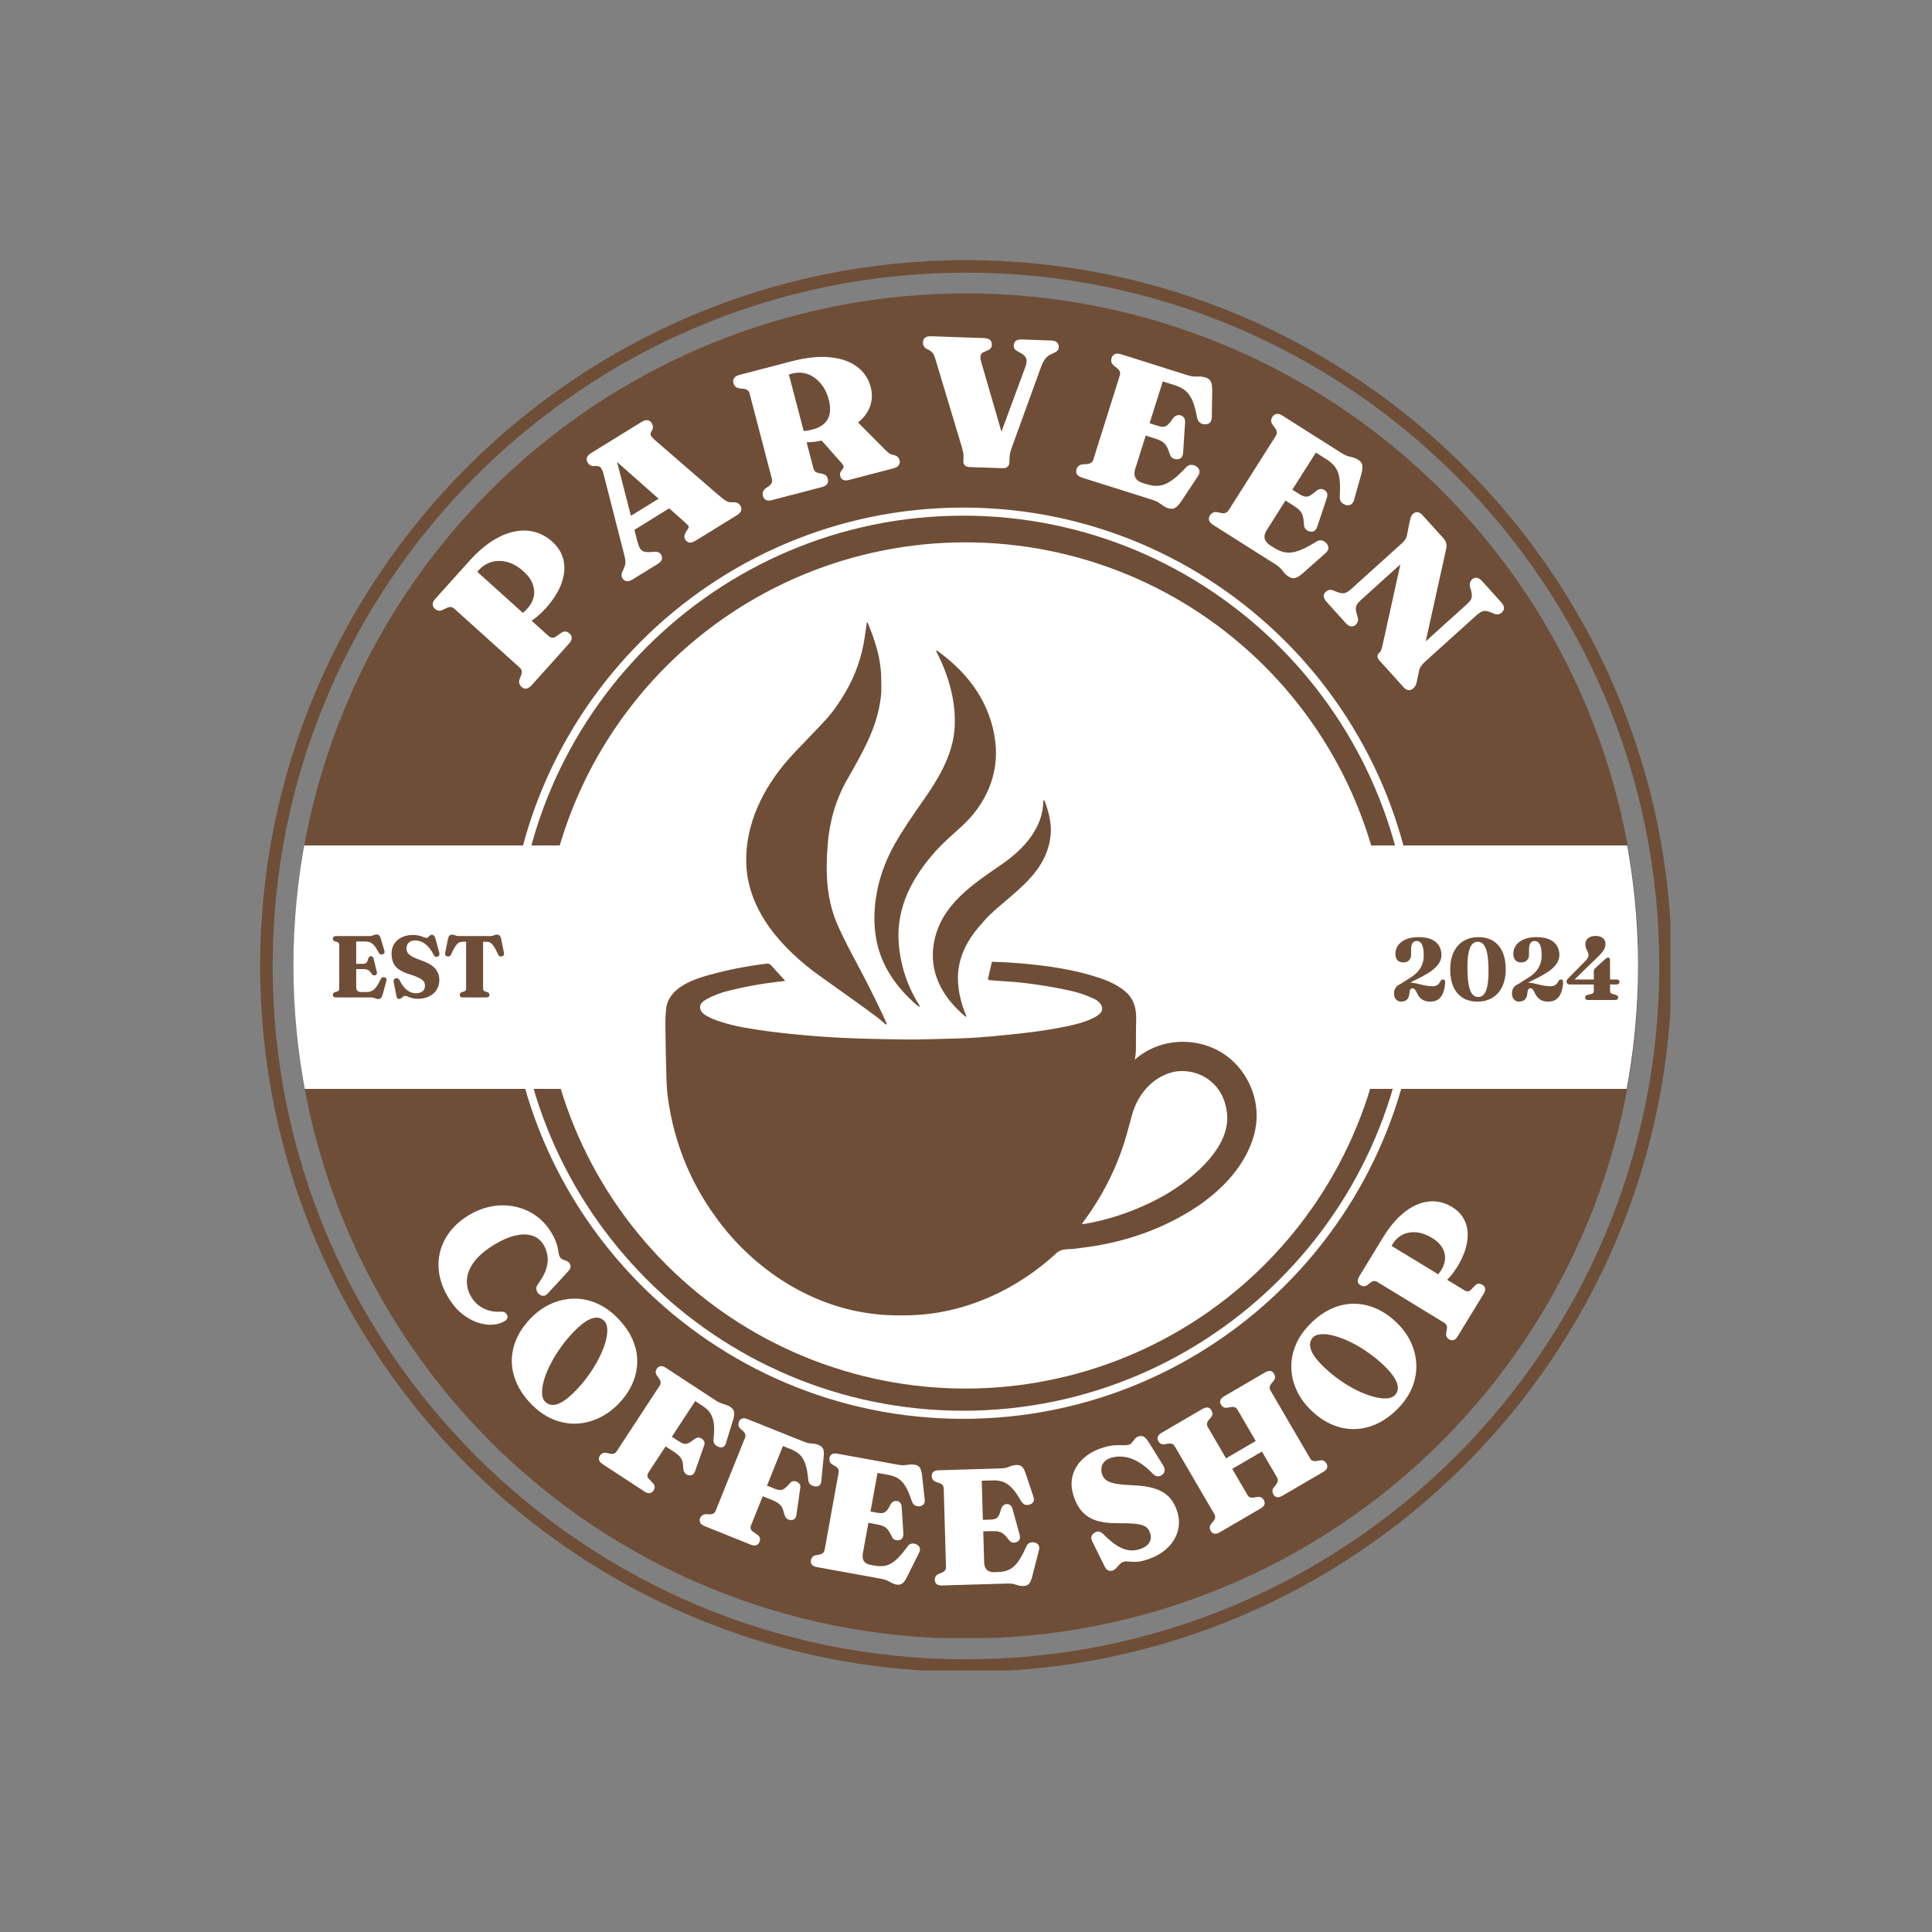
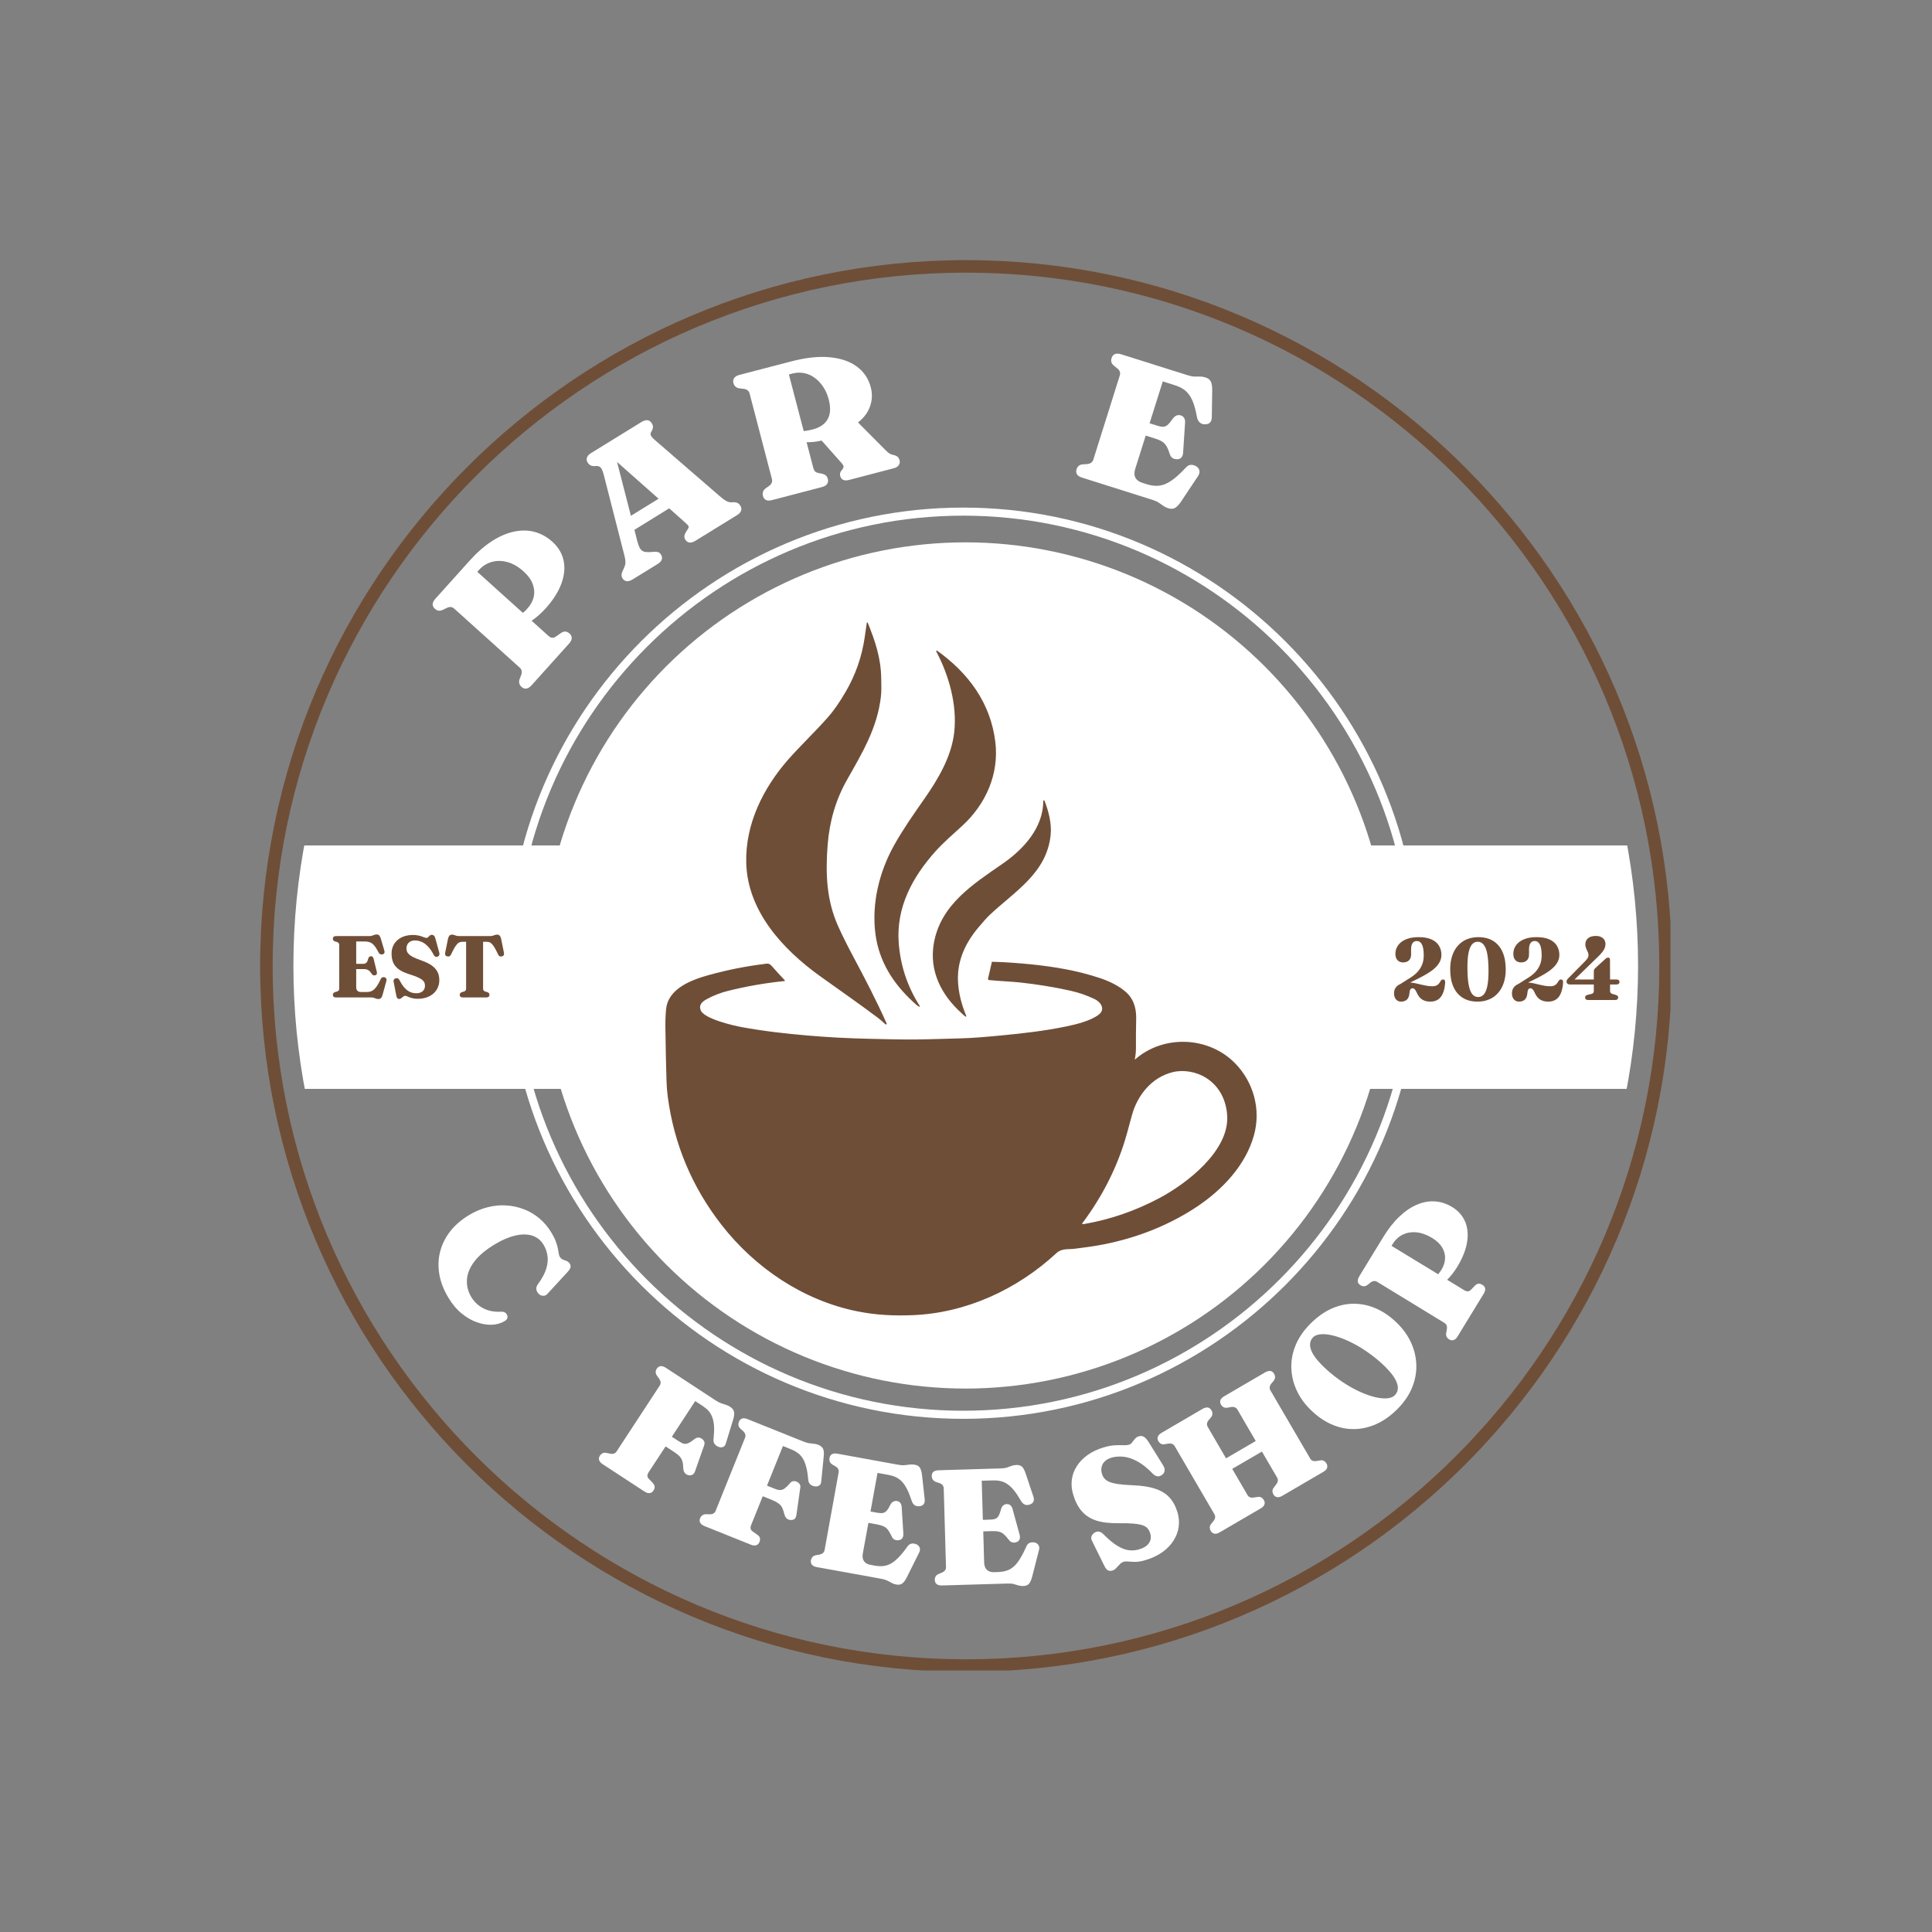
<svg xmlns="http://www.w3.org/2000/svg" width="500" zoomAndPan="magnify" viewBox="0 0 375 375" height="500" preserveAspectRatio="xMidYMid meet" version="1.0">
  <rect x="0" y="0" width="375" height="375" fill="#808080" stroke="none" />
  <defs>
    <g />
    <clipPath id="9a23898230">
      <path d="M 50.492 50.492 L 324.242 50.492 L 324.242 324.242 L 50.492 324.242 Z M 50.492 50.492 " clip-rule="nonzero" />
    </clipPath>
    <clipPath id="94dbf4a101">
      <path d="M 56.949 56.949 L 317.949 56.949 L 317.949 317.949 L 56.949 317.949 Z M 56.949 56.949 " clip-rule="nonzero" />
    </clipPath>
    <clipPath id="b303fb952c">
      <path d="M 56.949 164.102 L 317.949 164.102 L 317.949 211.352 L 56.949 211.352 Z M 56.949 164.102 " clip-rule="nonzero" />
    </clipPath>
    <clipPath id="13ee9b306e">
      <path d="M 98.523 98.523 L 275.523 98.523 L 275.523 275.523 L 98.523 275.523 Z M 98.523 98.523 " clip-rule="nonzero" />
    </clipPath>
    <clipPath id="5aba170c17">
      <path d="M 105.27 105.27 L 269.52 105.27 L 269.52 269.52 L 105.27 269.52 Z M 105.27 105.27 " clip-rule="nonzero" />
    </clipPath>
    <clipPath id="3580648555">
      <path d="M 144 120.738 L 173 120.738 L 173 199 L 144 199 Z M 144 120.738 " clip-rule="nonzero" />
    </clipPath>
    <clipPath id="9cc68203fd">
      <path d="M 129.125 186 L 244 186 L 244 255.738 L 129.125 255.738 Z M 129.125 186 " clip-rule="nonzero" />
    </clipPath>
  </defs>
  <g clip-path="url(#9a23898230)">
    <path fill="#6f4e37" d="M 187.496 324.5 C 111.953 324.5 50.492 263.043 50.492 187.496 C 50.492 111.953 111.953 50.492 187.496 50.492 C 263.043 50.492 324.5 111.953 324.5 187.496 C 324.5 263.043 263.043 324.5 187.496 324.5 Z M 187.496 52.922 C 113.293 52.922 52.922 113.293 52.922 187.496 C 52.922 261.703 113.293 322.07 187.496 322.07 C 261.703 322.07 322.07 261.703 322.07 187.496 C 322.07 113.293 261.703 52.922 187.496 52.922 Z M 187.496 52.922 " fill-opacity="1" fill-rule="nonzero" />
  </g>
  <g clip-path="url(#94dbf4a101)">
-     <path fill="#6f4e37" d="M 318.043 187.496 C 318.043 189.629 317.988 191.766 317.883 193.898 C 317.777 196.035 317.621 198.164 317.414 200.289 C 317.203 202.418 316.941 204.535 316.629 206.648 C 316.316 208.762 315.949 210.867 315.531 212.961 C 315.117 215.059 314.648 217.141 314.129 219.215 C 313.609 221.285 313.039 223.344 312.418 225.391 C 311.801 227.434 311.129 229.461 310.41 231.473 C 309.691 233.484 308.922 235.477 308.105 237.453 C 307.285 239.426 306.422 241.379 305.508 243.309 C 304.594 245.242 303.633 247.148 302.625 249.035 C 301.617 250.918 300.566 252.777 299.469 254.609 C 298.371 256.441 297.227 258.246 296.039 260.023 C 294.852 261.797 293.625 263.543 292.352 265.262 C 291.078 266.977 289.762 268.66 288.41 270.312 C 287.055 271.965 285.656 273.582 284.223 275.164 C 282.789 276.746 281.316 278.293 279.805 279.805 C 278.293 281.316 276.746 282.789 275.164 284.223 C 273.582 285.656 271.965 287.055 270.312 288.41 C 268.66 289.762 266.977 291.078 265.262 292.352 C 263.543 293.625 261.797 294.852 260.023 296.039 C 258.246 297.227 256.441 298.371 254.609 299.469 C 252.777 300.566 250.918 301.617 249.035 302.625 C 247.148 303.633 245.242 304.594 243.309 305.508 C 241.379 306.422 239.426 307.285 237.453 308.105 C 235.477 308.922 233.484 309.691 231.473 310.41 C 229.461 311.129 227.434 311.801 225.391 312.418 C 223.344 313.039 221.285 313.609 219.215 314.129 C 217.141 314.648 215.059 315.117 212.961 315.531 C 210.867 315.949 208.762 316.316 206.648 316.629 C 204.535 316.941 202.418 317.203 200.289 317.414 C 198.164 317.621 196.035 317.777 193.898 317.883 C 191.766 317.988 189.629 318.043 187.496 318.043 C 185.359 318.043 183.223 317.988 181.09 317.883 C 178.953 317.777 176.824 317.621 174.699 317.414 C 172.57 317.203 170.453 316.941 168.34 316.629 C 166.227 316.316 164.121 315.949 162.027 315.531 C 159.93 315.117 157.848 314.648 155.773 314.129 C 153.703 313.609 151.645 313.039 149.598 312.418 C 147.555 311.801 145.527 311.129 143.516 310.41 C 141.504 309.691 139.512 308.922 137.535 308.105 C 135.562 307.285 133.609 306.422 131.68 305.508 C 129.746 304.594 127.84 303.633 125.953 302.625 C 124.07 301.617 122.211 300.566 120.379 299.469 C 118.547 298.371 116.742 297.227 114.965 296.039 C 113.191 294.852 111.445 293.625 109.727 292.352 C 108.012 291.078 106.328 289.762 104.676 288.41 C 103.023 287.055 101.406 285.656 99.824 284.223 C 98.242 282.789 96.695 281.316 95.184 279.805 C 93.672 278.293 92.199 276.746 90.766 275.164 C 89.332 273.582 87.934 271.965 86.582 270.312 C 85.227 268.66 83.91 266.977 82.637 265.262 C 81.367 263.543 80.137 261.797 78.949 260.023 C 77.762 258.246 76.617 256.441 75.52 254.609 C 74.422 252.777 73.371 250.918 72.363 249.035 C 71.355 247.148 70.395 245.242 69.48 243.309 C 68.566 241.379 67.703 239.426 66.883 237.453 C 66.066 235.477 65.297 233.484 64.578 231.473 C 63.859 229.461 63.188 227.434 62.57 225.391 C 61.949 223.344 61.379 221.285 60.859 219.215 C 60.34 217.141 59.871 215.059 59.457 212.961 C 59.039 210.867 58.672 208.762 58.359 206.648 C 58.047 204.535 57.785 202.418 57.574 200.289 C 57.367 198.164 57.211 196.035 57.105 193.898 C 57 191.766 56.949 189.629 56.949 187.496 C 56.949 185.359 57 183.223 57.105 181.09 C 57.211 178.953 57.367 176.824 57.574 174.699 C 57.785 172.57 58.047 170.453 58.359 168.34 C 58.672 166.227 59.039 164.121 59.457 162.027 C 59.871 159.93 60.34 157.848 60.859 155.773 C 61.379 153.703 61.949 151.645 62.57 149.598 C 63.188 147.555 63.859 145.527 64.578 143.516 C 65.297 141.504 66.066 139.512 66.883 137.535 C 67.703 135.562 68.566 133.609 69.48 131.68 C 70.395 129.746 71.355 127.84 72.363 125.953 C 73.371 124.07 74.422 122.211 75.52 120.379 C 76.617 118.547 77.762 116.742 78.949 114.965 C 80.137 113.191 81.367 111.445 82.637 109.727 C 83.91 108.012 85.227 106.328 86.582 104.676 C 87.934 103.023 89.332 101.406 90.766 99.824 C 92.199 98.242 93.672 96.695 95.184 95.184 C 96.695 93.672 98.242 92.199 99.824 90.766 C 101.406 89.332 103.023 87.934 104.676 86.582 C 106.328 85.227 108.012 83.91 109.727 82.637 C 111.445 81.367 113.191 80.137 114.965 78.949 C 116.742 77.762 118.547 76.617 120.379 75.52 C 122.211 74.422 124.07 73.371 125.953 72.363 C 127.84 71.355 129.746 70.395 131.68 69.48 C 133.609 68.566 135.562 67.703 137.535 66.883 C 139.512 66.066 141.504 65.297 143.516 64.578 C 145.527 63.859 147.555 63.188 149.598 62.57 C 151.645 61.949 153.703 61.379 155.773 60.859 C 157.848 60.34 159.93 59.871 162.027 59.457 C 164.121 59.039 166.227 58.672 168.34 58.359 C 170.453 58.047 172.57 57.785 174.699 57.574 C 176.824 57.367 178.953 57.211 181.09 57.105 C 183.223 57 185.359 56.949 187.496 56.949 C 189.629 56.949 191.766 57 193.898 57.105 C 196.035 57.211 198.164 57.367 200.289 57.574 C 202.418 57.785 204.535 58.047 206.648 58.359 C 208.762 58.672 210.867 59.039 212.961 59.457 C 215.059 59.871 217.141 60.34 219.215 60.859 C 221.285 61.379 223.344 61.949 225.391 62.57 C 227.434 63.188 229.461 63.859 231.473 64.578 C 233.484 65.297 235.477 66.066 237.453 66.883 C 239.426 67.703 241.379 68.566 243.309 69.48 C 245.242 70.395 247.148 71.355 249.035 72.363 C 250.918 73.371 252.777 74.422 254.609 75.52 C 256.441 76.617 258.246 77.762 260.023 78.949 C 261.797 80.137 263.543 81.367 265.262 82.637 C 266.977 83.91 268.66 85.227 270.312 86.582 C 271.965 87.934 273.582 89.332 275.164 90.766 C 276.746 92.199 278.293 93.672 279.805 95.184 C 281.316 96.695 282.789 98.242 284.223 99.824 C 285.656 101.406 287.055 103.023 288.41 104.676 C 289.762 106.328 291.078 108.012 292.352 109.727 C 293.625 111.445 294.852 113.191 296.039 114.965 C 297.227 116.742 298.371 118.547 299.469 120.379 C 300.566 122.211 301.617 124.07 302.625 125.953 C 303.633 127.84 304.594 129.746 305.508 131.68 C 306.422 133.609 307.285 135.562 308.105 137.535 C 308.922 139.512 309.691 141.504 310.41 143.516 C 311.129 145.527 311.801 147.555 312.418 149.598 C 313.039 151.645 313.609 153.703 314.129 155.773 C 314.648 157.848 315.117 159.93 315.531 162.027 C 315.949 164.121 316.316 166.227 316.629 168.34 C 316.941 170.453 317.203 172.57 317.414 174.699 C 317.621 176.824 317.777 178.953 317.883 181.09 C 317.988 183.223 318.043 185.359 318.043 187.496 Z M 318.043 187.496 " fill-opacity="1" fill-rule="nonzero" />
-   </g>
+     </g>
  <g clip-path="url(#b303fb952c)">
    <path fill="#ffffff" d="M 317.949 187.445 C 317.949 189.582 317.895 191.715 317.789 193.848 C 317.684 195.984 317.527 198.113 317.32 200.238 C 317.109 202.363 316.848 204.48 316.535 206.594 C 316.223 208.707 315.855 210.812 315.441 212.906 C 315.023 215 314.555 217.082 314.035 219.156 C 313.516 221.227 312.949 223.285 312.328 225.328 C 311.707 227.371 311.039 229.398 310.32 231.41 C 309.598 233.422 308.832 235.414 308.012 237.387 C 307.195 239.359 306.332 241.312 305.418 243.242 C 304.504 245.172 303.543 247.078 302.539 248.965 C 301.531 250.848 300.48 252.703 299.379 254.535 C 298.281 256.367 297.141 258.172 295.953 259.949 C 294.766 261.723 293.539 263.469 292.266 265.184 C 290.992 266.898 289.68 268.582 288.324 270.234 C 286.969 271.887 285.574 273.504 284.141 275.086 C 282.707 276.668 281.234 278.215 279.727 279.723 C 278.215 281.234 276.668 282.707 275.086 284.141 C 273.504 285.574 271.887 286.969 270.234 288.324 C 268.586 289.68 266.902 290.992 265.188 292.266 C 263.469 293.535 261.727 294.766 259.949 295.953 C 258.172 297.141 256.371 298.281 254.539 299.379 C 252.707 300.477 250.848 301.531 248.965 302.535 C 247.082 303.543 245.176 304.504 243.242 305.418 C 241.312 306.328 239.359 307.195 237.387 308.012 C 235.414 308.828 233.422 309.598 231.41 310.316 C 229.402 311.035 227.375 311.707 225.328 312.328 C 223.285 312.945 221.227 313.516 219.156 314.035 C 217.086 314.555 215 315.023 212.906 315.438 C 210.812 315.855 208.707 316.219 206.594 316.535 C 204.484 316.848 202.363 317.109 200.238 317.316 C 198.113 317.527 195.984 317.684 193.852 317.789 C 191.719 317.895 189.582 317.945 187.449 317.945 C 185.312 317.945 183.176 317.895 181.043 317.789 C 178.91 317.684 176.781 317.527 174.656 317.316 C 172.531 317.109 170.41 316.848 168.301 316.535 C 166.188 316.219 164.082 315.855 161.988 315.438 C 159.895 315.023 157.809 314.555 155.738 314.035 C 153.668 313.516 151.609 312.945 149.566 312.328 C 147.52 311.707 145.492 311.035 143.484 310.316 C 141.473 309.598 139.48 308.828 137.508 308.012 C 135.535 307.195 133.582 306.328 131.652 305.418 C 129.719 304.504 127.812 303.543 125.93 302.535 C 124.047 301.531 122.188 300.477 120.355 299.379 C 118.523 298.281 116.723 297.141 114.945 295.953 C 113.168 294.766 111.426 293.535 109.707 292.266 C 107.992 290.992 106.309 289.68 104.66 288.324 C 103.008 286.969 101.391 285.574 99.809 284.141 C 98.227 282.707 96.68 281.234 95.168 279.723 C 93.66 278.215 92.188 276.668 90.754 275.086 C 89.32 273.504 87.926 271.887 86.57 270.234 C 85.215 268.582 83.902 266.898 82.629 265.184 C 81.355 263.469 80.129 261.723 78.941 259.949 C 77.754 258.172 76.613 256.367 75.516 254.535 C 74.414 252.703 73.363 250.848 72.355 248.965 C 71.352 247.078 70.391 245.172 69.477 243.242 C 68.562 241.312 67.699 239.359 66.883 237.387 C 66.062 235.414 65.297 233.422 64.574 231.41 C 63.855 229.398 63.188 227.371 62.566 225.328 C 61.945 223.285 61.379 221.227 60.859 219.156 C 60.34 217.082 59.871 215 59.453 212.906 C 59.039 210.812 58.672 208.707 58.359 206.594 C 58.047 204.48 57.785 202.363 57.574 200.238 C 57.367 198.113 57.211 195.984 57.105 193.848 C 57 191.715 56.949 189.582 56.949 187.445 C 56.949 185.309 57 183.176 57.105 181.043 C 57.211 178.91 57.367 176.781 57.574 174.656 C 57.785 172.531 58.047 170.41 58.359 168.297 C 58.672 166.184 59.039 164.082 59.453 161.988 C 59.871 159.891 60.34 157.809 60.859 155.738 C 61.379 153.664 61.945 151.609 62.566 149.562 C 63.188 147.52 63.855 145.492 64.574 143.48 C 65.297 141.473 66.062 139.48 66.883 137.508 C 67.699 135.531 68.562 133.582 69.477 131.648 C 70.391 129.719 71.352 127.812 72.355 125.93 C 73.363 124.047 74.414 122.188 75.516 120.355 C 76.613 118.523 77.754 116.719 78.941 114.945 C 80.129 113.168 81.355 111.422 82.629 109.707 C 83.902 107.992 85.215 106.309 86.57 104.656 C 87.926 103.008 89.32 101.391 90.754 99.809 C 92.188 98.227 93.66 96.68 95.168 95.168 C 96.68 93.66 98.227 92.188 99.809 90.754 C 101.391 89.316 103.008 87.922 104.66 86.566 C 106.309 85.215 107.992 83.898 109.707 82.629 C 111.426 81.355 113.168 80.125 114.945 78.938 C 116.723 77.754 118.523 76.609 120.355 75.512 C 122.188 74.414 124.047 73.363 125.93 72.355 C 127.812 71.348 129.719 70.387 131.652 69.477 C 133.582 68.562 135.535 67.695 137.508 66.879 C 139.48 66.062 141.473 65.293 143.484 64.574 C 145.492 63.855 147.52 63.184 149.566 62.566 C 151.609 61.945 153.668 61.375 155.738 60.855 C 157.809 60.34 159.895 59.871 161.988 59.453 C 164.082 59.035 166.188 58.672 168.301 58.359 C 170.41 58.047 172.531 57.785 174.656 57.574 C 176.781 57.363 178.91 57.207 181.043 57.102 C 183.176 57 185.312 56.945 187.449 56.945 C 189.582 56.945 191.719 57 193.852 57.102 C 195.984 57.207 198.113 57.363 200.238 57.574 C 202.363 57.785 204.484 58.047 206.594 58.359 C 208.707 58.672 210.812 59.035 212.906 59.453 C 215 59.871 217.086 60.34 219.156 60.855 C 221.227 61.375 223.285 61.945 225.328 62.566 C 227.375 63.184 229.402 63.855 231.41 64.574 C 233.422 65.293 235.414 66.062 237.387 66.879 C 239.359 67.695 241.312 68.562 243.242 69.477 C 245.176 70.387 247.082 71.348 248.965 72.355 C 250.848 73.363 252.707 74.414 254.539 75.512 C 256.371 76.609 258.172 77.754 259.949 78.938 C 261.727 80.125 263.469 81.355 265.188 82.629 C 266.902 83.898 268.586 85.215 270.234 86.566 C 271.887 87.922 273.504 89.316 275.086 90.754 C 276.668 92.188 278.215 93.66 279.727 95.168 C 281.234 96.68 282.707 98.227 284.141 99.809 C 285.574 101.391 286.969 103.008 288.324 104.656 C 289.68 106.309 290.992 107.992 292.266 109.707 C 293.539 111.422 294.766 113.168 295.953 114.945 C 297.141 116.719 298.281 118.523 299.379 120.355 C 300.48 122.188 301.531 124.047 302.539 125.93 C 303.543 127.812 304.504 129.719 305.418 131.648 C 306.332 133.582 307.195 135.531 308.012 137.508 C 308.832 139.48 309.598 141.473 310.32 143.48 C 311.039 145.492 311.707 147.52 312.328 149.562 C 312.949 151.609 313.516 153.664 314.035 155.738 C 314.555 157.809 315.023 159.891 315.441 161.988 C 315.855 164.082 316.223 166.184 316.535 168.297 C 316.848 170.41 317.109 172.531 317.32 174.656 C 317.527 176.781 317.684 178.91 317.789 181.043 C 317.895 183.176 317.949 185.309 317.949 187.445 Z M 317.949 187.445 " fill-opacity="1" fill-rule="nonzero" />
  </g>
  <g clip-path="url(#13ee9b306e)">
    <path fill="#ffffff" d="M 186.957 275.395 C 138.195 275.395 98.523 235.723 98.523 186.957 C 98.523 138.195 138.195 98.523 186.957 98.523 C 235.723 98.523 275.395 138.195 275.395 186.957 C 275.395 235.723 235.723 275.395 186.957 275.395 Z M 186.957 100.09 C 139.059 100.09 100.09 139.059 100.09 186.957 C 100.09 234.859 139.059 273.824 186.957 273.824 C 234.859 273.824 273.824 234.859 273.824 186.957 C 273.824 139.059 234.859 100.09 186.957 100.09 Z M 186.957 100.09 " fill-opacity="1" fill-rule="nonzero" />
  </g>
  <g clip-path="url(#5aba170c17)">
    <path fill="#ffffff" d="M 269.52 187.395 C 269.52 188.738 269.484 190.082 269.418 191.422 C 269.352 192.766 269.254 194.105 269.121 195.441 C 268.992 196.781 268.828 198.113 268.629 199.441 C 268.434 200.773 268.203 202.098 267.941 203.414 C 267.676 204.734 267.383 206.043 267.059 207.348 C 266.73 208.652 266.371 209.945 265.98 211.234 C 265.59 212.52 265.172 213.793 264.719 215.059 C 264.266 216.324 263.781 217.578 263.266 218.82 C 262.754 220.062 262.207 221.289 261.633 222.508 C 261.059 223.723 260.453 224.922 259.82 226.105 C 259.188 227.293 258.523 228.461 257.832 229.613 C 257.145 230.766 256.426 231.902 255.676 233.02 C 254.93 234.137 254.156 235.234 253.355 236.316 C 252.555 237.395 251.73 238.453 250.875 239.492 C 250.023 240.531 249.145 241.551 248.242 242.543 C 247.34 243.539 246.414 244.516 245.465 245.465 C 244.516 246.414 243.539 247.34 242.543 248.242 C 241.551 249.145 240.531 250.023 239.492 250.875 C 238.453 251.73 237.395 252.555 236.316 253.355 C 235.234 254.156 234.137 254.93 233.02 255.676 C 231.902 256.426 230.766 257.145 229.613 257.832 C 228.461 258.523 227.293 259.188 226.105 259.82 C 224.922 260.453 223.723 261.059 222.508 261.633 C 221.289 262.207 220.062 262.754 218.82 263.266 C 217.578 263.781 216.324 264.266 215.059 264.719 C 213.793 265.172 212.52 265.59 211.234 265.98 C 209.945 266.371 208.652 266.73 207.348 267.059 C 206.043 267.383 204.734 267.676 203.414 267.941 C 202.098 268.203 200.773 268.434 199.441 268.629 C 198.113 268.828 196.781 268.992 195.441 269.121 C 194.105 269.254 192.766 269.352 191.422 269.418 C 190.082 269.484 188.738 269.52 187.395 269.52 C 186.051 269.52 184.707 269.484 183.363 269.418 C 182.02 269.352 180.68 269.254 179.344 269.121 C 178.004 268.992 176.672 268.828 175.344 268.629 C 174.012 268.434 172.688 268.203 171.371 267.941 C 170.055 267.676 168.742 267.383 167.438 267.059 C 166.133 266.73 164.84 266.371 163.555 265.98 C 162.266 265.59 160.992 265.172 159.727 264.719 C 158.461 264.266 157.207 263.781 155.965 263.266 C 154.723 262.754 153.496 262.207 152.281 261.633 C 151.066 261.059 149.863 260.453 148.68 259.82 C 147.496 259.188 146.324 258.523 145.172 257.832 C 144.02 257.145 142.883 256.426 141.766 255.676 C 140.648 254.93 139.551 254.156 138.473 253.355 C 137.391 252.555 136.332 251.73 135.293 250.875 C 134.254 250.023 133.238 249.145 132.242 248.242 C 131.246 247.34 130.273 246.414 129.32 245.465 C 128.371 244.516 127.445 243.539 126.543 242.543 C 125.641 241.551 124.762 240.531 123.91 239.492 C 123.059 238.453 122.23 237.395 121.43 236.316 C 120.629 235.234 119.855 234.137 119.109 233.02 C 118.363 231.902 117.645 230.766 116.953 229.613 C 116.262 228.461 115.598 227.293 114.965 226.105 C 114.332 224.922 113.727 223.723 113.152 222.508 C 112.578 221.289 112.035 220.062 111.52 218.82 C 111.004 217.578 110.52 216.324 110.07 215.059 C 109.617 213.793 109.195 212.52 108.805 211.234 C 108.414 209.945 108.055 208.652 107.73 207.348 C 107.402 206.043 107.109 204.734 106.848 203.414 C 106.582 202.098 106.355 200.773 106.156 199.441 C 105.961 198.113 105.797 196.781 105.664 195.441 C 105.531 194.105 105.434 192.766 105.367 191.422 C 105.301 190.082 105.27 188.738 105.27 187.395 C 105.27 186.051 105.301 184.707 105.367 183.363 C 105.434 182.02 105.531 180.68 105.664 179.344 C 105.797 178.004 105.961 176.672 106.156 175.344 C 106.355 174.012 106.582 172.688 106.848 171.371 C 107.109 170.055 107.402 168.742 107.73 167.438 C 108.055 166.133 108.414 164.84 108.805 163.555 C 109.195 162.266 109.617 160.992 110.07 159.727 C 110.52 158.461 111.004 157.207 111.52 155.965 C 112.035 154.723 112.578 153.496 113.152 152.281 C 113.727 151.066 114.332 149.863 114.965 148.68 C 115.598 147.496 116.262 146.324 116.953 145.172 C 117.645 144.02 118.363 142.883 119.109 141.766 C 119.855 140.648 120.629 139.551 121.43 138.473 C 122.23 137.391 123.059 136.332 123.91 135.293 C 124.762 134.254 125.641 133.238 126.543 132.242 C 127.445 131.246 128.371 130.273 129.32 129.32 C 130.273 128.371 131.246 127.445 132.242 126.543 C 133.238 125.641 134.254 124.762 135.293 123.91 C 136.332 123.059 137.391 122.23 138.473 121.43 C 139.551 120.629 140.648 119.855 141.766 119.109 C 142.883 118.363 144.02 117.645 145.172 116.953 C 146.324 116.262 147.496 115.598 148.68 114.965 C 149.863 114.332 151.066 113.727 152.281 113.152 C 153.496 112.578 154.723 112.035 155.965 111.52 C 157.207 111.004 158.461 110.52 159.727 110.07 C 160.992 109.617 162.266 109.195 163.555 108.805 C 164.84 108.414 166.133 108.055 167.438 107.73 C 168.742 107.402 170.055 107.109 171.371 106.848 C 172.688 106.582 174.012 106.355 175.344 106.156 C 176.672 105.961 178.004 105.797 179.344 105.664 C 180.68 105.531 182.02 105.434 183.363 105.367 C 184.707 105.301 186.051 105.27 187.395 105.27 C 188.738 105.27 190.082 105.301 191.422 105.367 C 192.766 105.434 194.105 105.531 195.441 105.664 C 196.781 105.797 198.113 105.961 199.441 106.156 C 200.773 106.355 202.098 106.582 203.414 106.848 C 204.734 107.109 206.043 107.402 207.348 107.73 C 208.652 108.055 209.945 108.414 211.234 108.805 C 212.52 109.195 213.793 109.617 215.059 110.07 C 216.324 110.52 217.578 111.004 218.82 111.52 C 220.062 112.035 221.289 112.578 222.508 113.152 C 223.723 113.727 224.922 114.332 226.105 114.965 C 227.293 115.598 228.461 116.262 229.613 116.953 C 230.766 117.645 231.902 118.363 233.02 119.109 C 234.137 119.855 235.234 120.629 236.316 121.43 C 237.395 122.23 238.453 123.059 239.492 123.91 C 240.531 124.762 241.551 125.641 242.543 126.543 C 243.539 127.445 244.516 128.371 245.465 129.32 C 246.414 130.273 247.34 131.246 248.242 132.242 C 249.145 133.238 250.023 134.254 250.875 135.293 C 251.73 136.332 252.555 137.391 253.355 138.473 C 254.156 139.551 254.93 140.648 255.676 141.766 C 256.426 142.883 257.145 144.02 257.832 145.172 C 258.523 146.324 259.188 147.496 259.82 148.68 C 260.453 149.863 261.059 151.066 261.633 152.281 C 262.207 153.496 262.754 154.723 263.266 155.965 C 263.781 157.207 264.266 158.461 264.719 159.727 C 265.172 160.992 265.59 162.266 265.98 163.555 C 266.371 164.84 266.73 166.133 267.059 167.438 C 267.383 168.742 267.676 170.055 267.941 171.371 C 268.203 172.688 268.434 174.012 268.629 175.344 C 268.828 176.672 268.992 178.004 269.121 179.344 C 269.254 180.68 269.352 182.02 269.418 183.363 C 269.484 184.707 269.52 186.051 269.52 187.395 Z M 269.52 187.395 " fill-opacity="1" fill-rule="nonzero" />
  </g>
  <g fill="#ffffff" fill-opacity="1">
    <g transform="translate(101.078, 135.331)">
      <g>
        <path d="M 6.109 -30.203 C 7.273 -29.16 8.008 -27.941 8.312 -26.547 C 8.613 -25.148 8.473 -23.656 7.891 -22.062 C 7.305 -20.469 6.285 -18.859 4.828 -17.234 C 3.941 -16.266 3.035 -15.469 2.109 -14.844 L 5.375 -11.906 C 5.594 -11.695 5.828 -11.578 6.078 -11.547 C 6.328 -11.516 6.586 -11.598 6.859 -11.797 L 7.766 -12.438 C 8.078 -12.656 8.367 -12.758 8.641 -12.75 C 8.91 -12.75 9.191 -12.613 9.484 -12.344 C 9.766 -12.094 9.898 -11.797 9.891 -11.453 C 9.879 -11.117 9.695 -10.758 9.344 -10.375 L 2.109 -2.328 C 1.742 -1.93 1.395 -1.711 1.062 -1.672 C 0.738 -1.641 0.438 -1.75 0.156 -2 C -0.07 -2.207 -0.219 -2.441 -0.281 -2.703 C -0.352 -2.961 -0.328 -3.254 -0.203 -3.578 L 0.062 -4.25 C 0.301 -4.863 0.219 -5.359 -0.188 -5.734 L -12.922 -17.203 C -13.348 -17.578 -13.848 -17.609 -14.422 -17.297 L -15.078 -16.984 C -15.391 -16.828 -15.676 -16.766 -15.938 -16.797 C -16.207 -16.836 -16.453 -16.961 -16.672 -17.172 C -16.961 -17.43 -17.102 -17.723 -17.094 -18.047 C -17.094 -18.379 -16.91 -18.742 -16.547 -19.141 L -9.875 -26.562 C -8.426 -28.164 -6.973 -29.426 -5.516 -30.344 C -4.066 -31.27 -2.641 -31.875 -1.234 -32.156 C 0.16 -32.445 1.477 -32.422 2.719 -32.078 C 3.957 -31.742 5.086 -31.117 6.109 -30.203 Z M -8.438 -24.344 L 0.406 -16.375 C 0.57 -16.5 0.727 -16.629 0.875 -16.766 C 1.02 -16.91 1.164 -17.07 1.312 -17.25 C 1.906 -17.895 2.301 -18.613 2.5 -19.406 C 2.695 -20.207 2.645 -21.035 2.344 -21.891 C 2.051 -22.754 1.461 -23.586 0.578 -24.391 C -0.441 -25.316 -1.484 -25.926 -2.547 -26.219 C -3.609 -26.52 -4.625 -26.535 -5.594 -26.266 C -6.57 -26.004 -7.422 -25.473 -8.141 -24.672 Z M -8.438 -24.344 " />
      </g>
    </g>
  </g>
  <g fill="#ffffff" fill-opacity="1">
    <g transform="translate(121.035, 113.54)">
      <g>
        <path d="M 7.266 -5.891 C 7.461 -5.578 7.516 -5.266 7.422 -4.953 C 7.328 -4.641 7.055 -4.344 6.609 -4.062 L 1.734 -1.062 C 1.285 -0.789 0.895 -0.68 0.562 -0.734 C 0.238 -0.797 -0.02 -0.984 -0.219 -1.297 C -0.469 -1.711 -0.445 -2.203 -0.156 -2.766 L 0.031 -3.172 C 0.164 -3.441 0.258 -3.707 0.312 -3.969 C 0.375 -4.227 0.379 -4.539 0.328 -4.906 C 0.273 -5.27 0.164 -5.75 0 -6.344 L -3.844 -21.375 C -4.031 -22.094 -4.234 -22.566 -4.453 -22.797 C -4.68 -23.035 -5.023 -23.129 -5.484 -23.078 C -5.859 -23.047 -6.16 -23.086 -6.391 -23.203 C -6.617 -23.328 -6.812 -23.508 -6.969 -23.75 C -7.164 -24.082 -7.211 -24.406 -7.109 -24.719 C -7.016 -25.039 -6.742 -25.336 -6.297 -25.609 L 3.516 -31.656 C 3.973 -31.926 4.363 -32.031 4.688 -31.969 C 5.008 -31.914 5.27 -31.723 5.469 -31.391 C 5.645 -31.117 5.723 -30.852 5.703 -30.594 C 5.68 -30.344 5.594 -30.098 5.438 -29.859 C 5.25 -29.566 5.195 -29.301 5.281 -29.062 C 5.363 -28.832 5.613 -28.535 6.031 -28.172 L 18.406 -17.453 C 19.039 -16.898 19.539 -16.52 19.906 -16.312 C 20.281 -16.102 20.656 -16.016 21.031 -16.047 C 21.5 -16.078 21.848 -16.039 22.078 -15.938 C 22.305 -15.844 22.504 -15.656 22.672 -15.375 C 22.867 -15.062 22.914 -14.742 22.812 -14.422 C 22.719 -14.109 22.453 -13.816 22.016 -13.547 L 13.953 -8.578 C 13.484 -8.297 13.086 -8.18 12.766 -8.234 C 12.441 -8.297 12.18 -8.484 11.984 -8.797 C 11.828 -9.055 11.77 -9.305 11.812 -9.547 C 11.852 -9.785 11.961 -10.051 12.141 -10.344 L 12.484 -10.859 C 12.68 -11.141 12.691 -11.375 12.516 -11.562 C 12.348 -11.75 12.051 -12.031 11.625 -12.406 L 8.859 -14.875 L 2.109 -10.703 L 2.656 -8.516 C 2.82 -7.898 3 -7.43 3.188 -7.109 C 3.383 -6.785 3.645 -6.57 3.969 -6.469 C 4.301 -6.375 4.75 -6.348 5.312 -6.391 L 5.875 -6.438 C 6.188 -6.457 6.457 -6.438 6.688 -6.375 C 6.914 -6.312 7.109 -6.148 7.266 -5.891 Z M 1.422 -13.422 L 6.797 -16.734 L -1.266 -23.875 Z M 1.422 -13.422 " />
      </g>
    </g>
  </g>
  <g fill="#ffffff" fill-opacity="1">
    <g transform="translate(146.855, 97.858)">
      <g>
        <path d="M 22.172 -22.641 C 22.492 -21.391 22.441 -20.164 22.016 -18.969 C 21.586 -17.781 20.812 -16.742 19.688 -15.859 L 25.031 -10.484 C 25.332 -10.191 25.586 -9.973 25.797 -9.828 C 26.016 -9.691 26.27 -9.598 26.562 -9.547 C 26.895 -9.484 27.156 -9.367 27.344 -9.203 C 27.539 -9.047 27.676 -8.816 27.75 -8.516 C 27.844 -8.16 27.789 -7.844 27.594 -7.562 C 27.406 -7.281 27.062 -7.078 26.562 -6.953 L 17.953 -4.703 C 17.004 -4.453 16.426 -4.719 16.219 -5.5 C 16.125 -5.863 16.211 -6.211 16.484 -6.547 L 16.672 -6.75 C 16.816 -6.969 16.883 -7.156 16.875 -7.312 C 16.875 -7.469 16.758 -7.676 16.531 -7.938 L 12.625 -12.344 C 11.551 -12.102 10.578 -12 9.703 -12.031 L 11.016 -7 C 11.098 -6.707 11.211 -6.488 11.359 -6.344 C 11.516 -6.207 11.742 -6.102 12.047 -6.031 L 12.594 -5.938 C 12.988 -5.852 13.273 -5.727 13.453 -5.562 C 13.629 -5.406 13.754 -5.176 13.828 -4.875 C 13.922 -4.52 13.875 -4.203 13.688 -3.922 C 13.5 -3.641 13.156 -3.438 12.656 -3.312 L 3.031 -0.797 C 2.52 -0.66 2.113 -0.664 1.812 -0.812 C 1.52 -0.969 1.328 -1.223 1.234 -1.578 C 1.16 -1.879 1.164 -2.156 1.25 -2.406 C 1.332 -2.664 1.52 -2.898 1.812 -3.109 L 2.391 -3.516 C 2.922 -3.898 3.113 -4.363 2.969 -4.906 L -1.359 -21.484 C -1.504 -22.023 -1.898 -22.328 -2.547 -22.391 L -3.25 -22.469 C -3.602 -22.508 -3.879 -22.617 -4.078 -22.797 C -4.273 -22.973 -4.414 -23.207 -4.5 -23.5 C -4.594 -23.875 -4.547 -24.195 -4.359 -24.469 C -4.18 -24.75 -3.836 -24.957 -3.328 -25.094 L 6.688 -27.703 C 9.539 -28.453 12.051 -28.723 14.219 -28.516 C 16.383 -28.305 18.141 -27.695 19.484 -26.688 C 20.836 -25.688 21.734 -24.336 22.172 -22.641 Z M 6.266 -25.172 L 9.141 -14.188 C 9.66 -14.227 10.238 -14.332 10.875 -14.5 C 12.25 -14.852 13.219 -15.508 13.781 -16.469 C 14.344 -17.438 14.414 -18.723 14 -20.328 C 13.75 -21.266 13.391 -22.082 12.922 -22.781 C 12.453 -23.488 11.898 -24.07 11.266 -24.531 C 10.641 -24.988 9.957 -25.289 9.219 -25.438 C 8.477 -25.582 7.723 -25.555 6.953 -25.359 Z M 6.266 -25.172 " />
      </g>
    </g>
  </g>
  <g fill="#ffffff" fill-opacity="1">
    <g transform="translate(177.71, 90.281)">
      <g>
-         <path d="M 19.062 -23.219 C 19.07 -23.602 19.203 -23.898 19.453 -24.109 C 19.711 -24.316 20.109 -24.41 20.641 -24.391 L 26.297 -24.188 C 26.828 -24.176 27.211 -24.055 27.453 -23.828 C 27.691 -23.598 27.805 -23.289 27.797 -22.906 C 27.785 -22.633 27.703 -22.41 27.547 -22.234 C 27.391 -22.066 27.148 -21.91 26.828 -21.766 L 26.312 -21.531 C 25.863 -21.332 25.484 -21.035 25.172 -20.641 C 24.859 -20.254 24.551 -19.629 24.25 -18.766 L 18.844 -3.875 C 18.625 -3.281 18.473 -2.816 18.391 -2.484 C 18.305 -2.16 18.258 -1.82 18.25 -1.469 L 18.219 -0.484 C 18.195 -0.129 18.066 0.141 17.828 0.328 C 17.586 0.523 17.297 0.613 16.953 0.594 L 10.406 0.375 C 10.062 0.352 9.781 0.238 9.562 0.031 C 9.352 -0.164 9.258 -0.461 9.281 -0.859 L 9.312 -1.828 C 9.32 -2.023 9.289 -2.27 9.219 -2.562 C 9.156 -2.852 9.078 -3.164 8.984 -3.5 L 3.812 -20.703 C 3.676 -21.172 3.523 -21.508 3.359 -21.719 C 3.203 -21.938 2.973 -22.129 2.672 -22.297 L 2.156 -22.562 C 1.656 -22.844 1.414 -23.27 1.438 -23.844 C 1.445 -24.227 1.582 -24.523 1.844 -24.734 C 2.102 -24.941 2.5 -25.035 3.031 -25.016 L 13.312 -24.656 C 13.852 -24.633 14.238 -24.508 14.469 -24.281 C 14.707 -24.051 14.82 -23.742 14.812 -23.359 C 14.801 -23.066 14.719 -22.832 14.562 -22.656 C 14.406 -22.477 14.16 -22.328 13.828 -22.203 L 13.25 -21.953 C 12.938 -21.828 12.734 -21.613 12.641 -21.312 C 12.547 -21.008 12.582 -20.57 12.75 -20 L 16.672 -6.484 L 21.344 -19.156 C 21.562 -19.758 21.609 -20.258 21.484 -20.656 C 21.367 -21.051 21.02 -21.41 20.438 -21.734 L 19.938 -22.016 C 19.645 -22.172 19.422 -22.332 19.266 -22.5 C 19.117 -22.676 19.051 -22.914 19.062 -23.219 Z M 19.062 -23.219 " />
-       </g>
+         </g>
    </g>
  </g>
  <g fill="#ffffff" fill-opacity="1">
    <g transform="translate(207.071, 91.781)">
      <g>
        <path d="M 8.688 -22.281 C 8.801 -22.656 9.008 -22.91 9.312 -23.047 C 9.625 -23.18 10.035 -23.172 10.547 -23.016 L 23.438 -18.953 C 23.957 -18.785 24.406 -18.695 24.781 -18.688 C 25.156 -18.676 25.504 -18.676 25.828 -18.688 C 26.16 -18.695 26.531 -18.641 26.938 -18.516 C 27.445 -18.348 27.785 -18.078 27.953 -17.703 C 28.129 -17.328 28.219 -16.785 28.219 -16.078 L 28.141 -10.797 C 28.117 -9.91 27.707 -9.453 26.906 -9.422 C 26.457 -9.398 26.094 -9.516 25.812 -9.766 C 25.531 -10.016 25.348 -10.363 25.266 -10.812 C 25.066 -11.875 24.844 -12.758 24.594 -13.469 C 24.344 -14.176 24.047 -14.754 23.703 -15.203 C 23.367 -15.66 22.973 -16.031 22.516 -16.312 C 22.066 -16.594 21.539 -16.828 20.938 -17.016 L 18.625 -17.75 L 16.062 -9.625 L 17.562 -9.156 C 18.031 -9 18.426 -8.93 18.75 -8.953 C 19.07 -8.984 19.363 -9.117 19.625 -9.359 C 19.895 -9.609 20.191 -9.973 20.516 -10.453 C 20.766 -10.797 21.02 -11.02 21.281 -11.125 C 21.551 -11.227 21.828 -11.238 22.109 -11.156 C 22.41 -11.062 22.629 -10.895 22.766 -10.656 C 22.91 -10.414 22.973 -10.125 22.953 -9.781 L 22.578 -3.984 C 22.523 -3.109 22.145 -2.66 21.438 -2.641 C 21.082 -2.629 20.773 -2.707 20.516 -2.875 C 20.266 -3.039 20.086 -3.297 19.984 -3.641 C 19.785 -4.285 19.578 -4.789 19.359 -5.156 C 19.141 -5.531 18.863 -5.828 18.531 -6.047 C 18.195 -6.266 17.734 -6.469 17.141 -6.656 L 15.312 -7.234 L 13.281 -0.797 C 13.062 -0.098 13.07 0.477 13.312 0.938 C 13.551 1.395 14 1.727 14.656 1.938 L 15.453 2.188 C 16.086 2.395 16.691 2.504 17.266 2.516 C 17.848 2.535 18.422 2.438 18.984 2.219 C 19.555 2 20.176 1.629 20.844 1.109 C 21.508 0.586 22.258 -0.117 23.094 -1.016 C 23.375 -1.328 23.676 -1.504 24 -1.547 C 24.332 -1.586 24.676 -1.516 25.031 -1.328 C 25.395 -1.117 25.625 -0.844 25.719 -0.5 C 25.812 -0.156 25.727 0.219 25.469 0.625 L 22.141 5.625 C 21.754 6.188 21.379 6.578 21.016 6.797 C 20.66 7.016 20.203 7.035 19.641 6.859 C 19.297 6.742 18.992 6.594 18.734 6.406 C 18.473 6.219 18.18 6.016 17.859 5.797 C 17.547 5.586 17.125 5.398 16.594 5.234 L 3 0.938 C 2.488 0.781 2.145 0.562 1.969 0.281 C 1.801 0 1.77 -0.316 1.875 -0.672 C 1.969 -0.973 2.117 -1.207 2.328 -1.375 C 2.535 -1.551 2.82 -1.645 3.188 -1.656 L 3.906 -1.703 C 4.562 -1.754 4.973 -2.039 5.141 -2.562 L 10.281 -18.906 C 10.445 -19.445 10.273 -19.91 9.766 -20.297 L 9.203 -20.75 C 8.922 -20.977 8.738 -21.219 8.656 -21.469 C 8.582 -21.727 8.594 -22 8.688 -22.281 Z M 8.688 -22.281 " />
      </g>
    </g>
  </g>
  <g fill="#ffffff" fill-opacity="1">
    <g transform="translate(232.851, 100.221)">
      <g>
-         <path d="M 14.125 -19.312 C 14.32 -19.633 14.586 -19.82 14.922 -19.875 C 15.254 -19.938 15.645 -19.82 16.094 -19.531 L 27.5 -12.312 C 27.969 -12.008 28.383 -11.801 28.75 -11.688 C 29.113 -11.582 29.453 -11.492 29.766 -11.422 C 30.086 -11.348 30.43 -11.195 30.797 -10.969 C 31.242 -10.688 31.5 -10.344 31.562 -9.938 C 31.633 -9.531 31.582 -8.984 31.406 -8.297 L 29.984 -3.234 C 29.734 -2.367 29.211 -2.02 28.422 -2.188 C 27.984 -2.301 27.66 -2.508 27.453 -2.812 C 27.242 -3.125 27.16 -3.508 27.203 -3.969 C 27.266 -5.039 27.266 -5.953 27.203 -6.703 C 27.148 -7.461 27.02 -8.102 26.812 -8.625 C 26.602 -9.156 26.316 -9.609 25.953 -9.984 C 25.598 -10.367 25.148 -10.734 24.609 -11.078 L 22.562 -12.375 L 17.984 -5.172 L 19.312 -4.344 C 19.727 -4.07 20.098 -3.906 20.422 -3.844 C 20.742 -3.781 21.062 -3.832 21.375 -4 C 21.695 -4.176 22.082 -4.457 22.531 -4.844 C 22.852 -5.125 23.156 -5.273 23.438 -5.297 C 23.719 -5.328 23.988 -5.258 24.25 -5.094 C 24.508 -4.926 24.676 -4.711 24.75 -4.453 C 24.82 -4.191 24.801 -3.895 24.688 -3.562 L 22.844 1.953 C 22.57 2.773 22.094 3.102 21.406 2.938 C 21.062 2.863 20.785 2.711 20.578 2.484 C 20.367 2.266 20.258 1.969 20.25 1.594 C 20.219 0.926 20.145 0.391 20.031 -0.016 C 19.926 -0.43 19.738 -0.789 19.469 -1.094 C 19.195 -1.395 18.797 -1.711 18.266 -2.047 L 16.656 -3.062 L 13.047 2.641 C 12.648 3.254 12.508 3.812 12.625 4.312 C 12.75 4.812 13.098 5.25 13.672 5.625 L 14.391 6.078 C 14.953 6.43 15.504 6.691 16.047 6.859 C 16.598 7.035 17.176 7.086 17.781 7.016 C 18.383 6.953 19.078 6.754 19.859 6.422 C 20.641 6.086 21.547 5.598 22.578 4.953 C 22.941 4.711 23.285 4.613 23.609 4.656 C 23.93 4.707 24.238 4.867 24.531 5.141 C 24.832 5.43 24.984 5.754 24.984 6.109 C 24.984 6.473 24.805 6.812 24.453 7.125 L 19.953 11.109 C 19.441 11.555 18.984 11.836 18.578 11.953 C 18.172 12.078 17.719 11.984 17.219 11.672 C 16.914 11.484 16.66 11.258 16.453 11 C 16.254 10.75 16.031 10.477 15.781 10.188 C 15.531 9.906 15.172 9.613 14.703 9.312 L 2.656 1.688 C 2.207 1.395 1.93 1.094 1.828 0.781 C 1.734 0.469 1.789 0.148 2 -0.172 C 2.164 -0.43 2.367 -0.617 2.609 -0.734 C 2.859 -0.848 3.156 -0.867 3.5 -0.797 L 4.203 -0.641 C 4.848 -0.523 5.316 -0.695 5.609 -1.156 L 14.797 -15.641 C 15.086 -16.117 15.035 -16.609 14.641 -17.109 L 14.219 -17.703 C 14 -17.984 13.883 -18.254 13.875 -18.516 C 13.875 -18.785 13.957 -19.051 14.125 -19.312 Z M 14.125 -19.312 " />
-       </g>
+         </g>
    </g>
  </g>
  <g fill="#ffffff" fill-opacity="1">
    <g transform="translate(255.622, 114.766)">
      <g>
-         <path d="M 7.516 6.5 C 7.234 6.75 6.93 6.852 6.609 6.812 C 6.285 6.781 5.945 6.57 5.594 6.188 L 1.859 2.047 C 1.504 1.648 1.32 1.285 1.312 0.953 C 1.301 0.629 1.438 0.344 1.719 0.094 C 1.969 -0.133 2.223 -0.258 2.484 -0.281 C 2.754 -0.301 3.07 -0.223 3.438 -0.047 L 3.844 0.109 C 4.383 0.336 4.848 0.426 5.234 0.375 C 5.629 0.32 6.082 0.066 6.594 -0.391 L 16.531 -9.359 C 16.75 -9.555 16.914 -9.734 17.031 -9.891 C 17.156 -10.055 17.254 -10.238 17.328 -10.438 C 17.41 -10.633 17.484 -10.906 17.547 -11.25 L 17.984 -13.5 C 18.086 -13.957 18.18 -14.289 18.266 -14.5 C 18.359 -14.719 18.488 -14.898 18.656 -15.047 C 18.926 -15.297 19.223 -15.395 19.547 -15.344 C 19.867 -15.301 20.164 -15.129 20.438 -14.828 L 24.5 -10.344 C 24.812 -9.988 25.008 -9.645 25.094 -9.312 C 25.176 -8.977 25.156 -8.547 25.031 -8.016 L 21.109 9.719 L 29.109 2.5 C 29.43 2.207 29.672 1.938 29.828 1.688 C 29.984 1.445 30.062 1.176 30.062 0.875 C 30.07 0.57 30.02 0.219 29.906 -0.188 L 29.766 -0.609 C 29.66 -0.992 29.633 -1.316 29.688 -1.578 C 29.738 -1.848 29.875 -2.086 30.094 -2.297 C 30.383 -2.555 30.691 -2.664 31.016 -2.625 C 31.348 -2.582 31.688 -2.375 32.031 -2 L 35.766 2.141 C 36.117 2.535 36.297 2.898 36.297 3.234 C 36.305 3.566 36.164 3.863 35.875 4.125 C 35.633 4.344 35.383 4.461 35.125 4.484 C 34.863 4.516 34.547 4.441 34.172 4.266 L 33.781 4.109 C 33.25 3.867 32.785 3.773 32.391 3.828 C 32.004 3.879 31.547 4.141 31.016 4.609 L 21.109 13.547 C 20.754 13.867 20.461 14.18 20.234 14.484 C 20.016 14.797 19.875 15.129 19.812 15.484 L 19.422 17.328 C 19.328 17.836 19.219 18.18 19.094 18.359 C 18.977 18.547 18.836 18.719 18.672 18.875 C 18.391 19.125 18.082 19.227 17.75 19.188 C 17.426 19.145 17.125 18.969 16.844 18.656 L 12.156 13.469 C 11.633 12.883 11.609 12.379 12.078 11.953 C 12.191 11.859 12.281 11.754 12.344 11.641 C 12.414 11.523 12.488 11.352 12.562 11.125 C 12.645 10.895 12.727 10.551 12.812 10.094 L 16.188 -5.219 L 8.484 1.734 C 8.172 2.016 7.938 2.281 7.781 2.531 C 7.633 2.781 7.555 3.051 7.547 3.344 C 7.535 3.633 7.594 3.988 7.719 4.406 L 7.844 4.812 C 7.969 5.195 8.004 5.52 7.953 5.781 C 7.898 6.039 7.754 6.281 7.516 6.5 Z M 7.516 6.5 " />
-       </g>
+         </g>
    </g>
  </g>
  <g fill="#ffffff" fill-opacity="1">
    <g transform="translate(81.073, 240.726)">
      <g>
        <path d="M 16.891 15.688 C 16.172 16.125 15.344 16.363 14.406 16.406 C 13.477 16.445 12.504 16.285 11.484 15.922 C 10.461 15.566 9.473 14.992 8.516 14.203 C 7.555 13.422 6.703 12.398 5.953 11.141 C 5.023 9.598 4.438 8.066 4.188 6.547 C 3.938 5.023 4 3.555 4.375 2.141 C 4.75 0.734 5.406 -0.566 6.344 -1.766 C 7.289 -2.961 8.504 -4.004 9.984 -4.891 C 11.16 -5.598 12.363 -6.102 13.594 -6.406 C 14.82 -6.719 16.031 -6.832 17.219 -6.75 C 18.414 -6.676 19.555 -6.426 20.641 -6 C 21.734 -5.582 22.734 -4.988 23.641 -4.219 C 24.547 -3.457 25.32 -2.535 25.969 -1.453 C 26.352 -0.816 26.633 -0.25 26.812 0.25 C 27 0.75 27.129 1.191 27.203 1.578 C 27.273 1.961 27.332 2.289 27.375 2.562 C 27.414 2.832 27.488 3.055 27.594 3.234 C 27.707 3.43 27.848 3.578 28.016 3.672 C 28.18 3.766 28.359 3.836 28.547 3.891 C 28.742 3.953 28.926 4.031 29.094 4.125 C 29.27 4.227 29.422 4.383 29.547 4.594 C 29.672 4.812 29.707 5.039 29.656 5.281 C 29.602 5.52 29.43 5.797 29.141 6.109 L 25.141 10.453 C 24.922 10.691 24.648 10.801 24.328 10.781 C 24.004 10.77 23.723 10.645 23.484 10.406 C 23.223 10.133 23.07 9.836 23.031 9.516 C 22.988 9.191 23.086 8.867 23.328 8.547 C 24.148 7.43 24.695 6.41 24.969 5.484 C 25.238 4.555 25.312 3.719 25.188 2.969 C 25.07 2.219 24.82 1.523 24.438 0.891 C 23.906 0.004 23.172 -0.586 22.234 -0.891 C 21.297 -1.191 20.203 -1.195 18.953 -0.906 C 17.711 -0.625 16.383 -0.055 14.969 0.797 C 13.219 1.848 11.898 2.953 11.016 4.109 C 10.129 5.273 9.645 6.445 9.562 7.625 C 9.477 8.812 9.758 9.945 10.406 11.031 C 10.977 11.977 11.75 12.703 12.719 13.203 C 13.688 13.711 14.801 13.938 16.062 13.875 C 16.445 13.852 16.738 13.906 16.938 14.031 C 17.145 14.156 17.297 14.348 17.391 14.609 C 17.523 15.047 17.359 15.406 16.891 15.688 Z M 16.891 15.688 " />
      </g>
    </g>
  </g>
  <g fill="#ffffff" fill-opacity="1">
    <g transform="translate(94.529, 262.787)">
      <g>
-         <path d="M 25.406 -6.891 C 26.695 -5.566 27.656 -4.176 28.281 -2.719 C 28.906 -1.258 29.195 0.203 29.156 1.672 C 29.125 3.148 28.773 4.598 28.109 6.016 C 27.453 7.43 26.477 8.77 25.188 10.031 C 24.008 11.164 22.719 12.031 21.312 12.625 C 19.914 13.227 18.484 13.535 17.016 13.547 C 15.547 13.555 14.086 13.25 12.641 12.625 C 11.203 12.008 9.848 11.047 8.578 9.734 C 7.285 8.41 6.328 7.016 5.703 5.547 C 5.078 4.086 4.781 2.617 4.812 1.141 C 4.844 -0.336 5.191 -1.785 5.859 -3.203 C 6.523 -4.617 7.504 -5.957 8.797 -7.219 C 9.961 -8.352 11.242 -9.219 12.641 -9.812 C 14.035 -10.406 15.473 -10.707 16.953 -10.719 C 18.43 -10.738 19.891 -10.43 21.328 -9.797 C 22.773 -9.172 24.133 -8.203 25.406 -6.891 Z M 16.719 7.625 C 17.738 6.633 18.66 5.578 19.484 4.453 C 20.316 3.328 21.02 2.207 21.594 1.094 C 22.176 -0.008 22.617 -1.055 22.922 -2.047 C 23.223 -3.047 23.363 -3.922 23.344 -4.672 C 23.332 -5.43 23.133 -6.004 22.75 -6.391 C 22.156 -7.016 21.391 -7.188 20.453 -6.906 C 19.523 -6.625 18.473 -5.906 17.297 -4.75 C 16.285 -3.77 15.367 -2.719 14.547 -1.594 C 13.723 -0.469 13.02 0.648 12.438 1.766 C 11.852 2.891 11.41 3.941 11.109 4.922 C 10.816 5.91 10.676 6.785 10.688 7.547 C 10.695 8.305 10.891 8.879 11.266 9.266 C 11.879 9.891 12.645 10.062 13.562 9.781 C 14.477 9.5 15.531 8.781 16.719 7.625 Z M 16.719 7.625 " />
-       </g>
+         </g>
    </g>
  </g>
  <g fill="#ffffff" fill-opacity="1">
    <g transform="translate(114.658, 282.684)">
      <g>
        <path d="M 24.281 -10.844 C 24.688 -10.582 25.055 -10.395 25.391 -10.281 C 25.723 -10.176 26.023 -10.078 26.297 -9.984 C 26.578 -9.898 26.832 -9.781 27.062 -9.625 C 27.488 -9.344 27.738 -9.023 27.812 -8.672 C 27.895 -8.328 27.852 -7.859 27.688 -7.266 L 26.203 -2.438 C 26.098 -2.102 25.898 -1.891 25.609 -1.797 C 25.316 -1.711 25.004 -1.75 24.672 -1.906 C 24.422 -2.02 24.207 -2.195 24.031 -2.438 C 23.852 -2.676 23.789 -2.992 23.844 -3.391 C 23.945 -4.359 23.977 -5.18 23.938 -5.859 C 23.895 -6.535 23.781 -7.113 23.594 -7.594 C 23.414 -8.082 23.172 -8.5 22.859 -8.844 C 22.547 -9.188 22.164 -9.504 21.719 -9.797 L 20.281 -10.734 L 15.75 -3.812 L 17.125 -2.922 C 17.5 -2.672 17.828 -2.516 18.109 -2.453 C 18.391 -2.398 18.688 -2.445 19 -2.594 C 19.312 -2.738 19.688 -2.988 20.125 -3.344 C 20.395 -3.551 20.645 -3.656 20.875 -3.656 C 21.102 -3.656 21.32 -3.586 21.531 -3.453 C 21.77 -3.297 21.938 -3.102 22.031 -2.875 C 22.125 -2.656 22.113 -2.395 22 -2.094 L 20.266 2.844 C 20.129 3.219 19.953 3.457 19.734 3.562 C 19.523 3.676 19.273 3.707 18.984 3.656 C 18.348 3.5 18.008 3.051 17.969 2.312 C 17.957 1.77 17.898 1.328 17.797 0.984 C 17.703 0.641 17.535 0.328 17.297 0.047 C 17.055 -0.234 16.703 -0.523 16.234 -0.828 L 14.531 -1.938 L 11.219 3.109 C 11.082 3.328 11.008 3.547 11 3.766 C 11 3.984 11.113 4.203 11.344 4.422 L 12.031 5.141 C 12.258 5.391 12.383 5.629 12.406 5.859 C 12.438 6.098 12.359 6.359 12.172 6.641 C 11.992 6.922 11.754 7.082 11.453 7.125 C 11.16 7.176 10.816 7.07 10.422 6.812 L 2.344 1.531 C 1.945 1.27 1.707 0.992 1.625 0.703 C 1.551 0.422 1.602 0.141 1.781 -0.141 C 1.938 -0.359 2.125 -0.52 2.344 -0.625 C 2.562 -0.727 2.82 -0.738 3.125 -0.656 L 3.766 -0.531 C 4.336 -0.406 4.754 -0.547 5.016 -0.953 L 13.391 -13.734 C 13.66 -14.16 13.625 -14.609 13.281 -15.078 L 12.906 -15.594 C 12.719 -15.852 12.617 -16.098 12.609 -16.328 C 12.609 -16.566 12.688 -16.805 12.844 -17.047 C 13.031 -17.316 13.27 -17.473 13.562 -17.516 C 13.852 -17.555 14.195 -17.445 14.594 -17.188 Z M 24.281 -10.844 " />
      </g>
    </g>
  </g>
  <g fill="#ffffff" fill-opacity="1">
    <g transform="translate(134.171, 295.173)">
      <g>
        <path d="M 21.688 -15.406 C 22.133 -15.219 22.531 -15.098 22.875 -15.047 C 23.227 -15.004 23.551 -14.969 23.844 -14.938 C 24.133 -14.906 24.41 -14.836 24.672 -14.734 C 25.141 -14.535 25.445 -14.273 25.594 -13.953 C 25.738 -13.629 25.781 -13.16 25.719 -12.547 L 25.219 -7.5 C 25.176 -7.164 25.02 -6.926 24.75 -6.781 C 24.488 -6.645 24.18 -6.617 23.828 -6.703 C 23.555 -6.754 23.305 -6.879 23.078 -7.078 C 22.859 -7.285 22.734 -7.594 22.703 -8 C 22.617 -8.969 22.488 -9.781 22.312 -10.438 C 22.145 -11.094 21.926 -11.641 21.656 -12.078 C 21.383 -12.516 21.062 -12.867 20.688 -13.141 C 20.312 -13.422 19.879 -13.66 19.391 -13.859 L 17.797 -14.5 L 14.703 -6.812 L 16.219 -6.203 C 16.633 -6.035 16.984 -5.953 17.266 -5.953 C 17.555 -5.961 17.844 -6.066 18.125 -6.266 C 18.406 -6.473 18.727 -6.785 19.094 -7.203 C 19.301 -7.473 19.516 -7.629 19.734 -7.672 C 19.961 -7.711 20.191 -7.688 20.422 -7.594 C 20.691 -7.477 20.895 -7.32 21.031 -7.125 C 21.176 -6.926 21.219 -6.672 21.156 -6.359 L 20.422 -1.188 C 20.367 -0.781 20.242 -0.5 20.047 -0.344 C 19.859 -0.195 19.617 -0.129 19.328 -0.141 C 18.68 -0.16 18.266 -0.531 18.078 -1.25 C 17.953 -1.77 17.812 -2.191 17.656 -2.516 C 17.5 -2.836 17.27 -3.109 16.969 -3.328 C 16.676 -3.555 16.27 -3.781 15.75 -4 L 13.875 -4.75 L 11.625 0.844 C 11.52 1.094 11.488 1.328 11.531 1.547 C 11.57 1.766 11.723 1.957 11.984 2.125 L 12.781 2.688 C 13.07 2.875 13.25 3.082 13.312 3.312 C 13.383 3.539 13.359 3.816 13.234 4.141 C 13.109 4.453 12.906 4.656 12.625 4.75 C 12.344 4.852 11.984 4.816 11.547 4.641 L 2.594 1.047 C 2.156 0.867 1.867 0.645 1.734 0.375 C 1.598 0.113 1.594 -0.172 1.719 -0.484 C 1.82 -0.734 1.973 -0.926 2.172 -1.062 C 2.367 -1.207 2.625 -1.273 2.938 -1.266 L 3.594 -1.25 C 4.164 -1.238 4.547 -1.461 4.734 -1.922 L 10.438 -16.094 C 10.625 -16.551 10.504 -16.984 10.078 -17.391 L 9.594 -17.812 C 9.363 -18.031 9.223 -18.254 9.172 -18.484 C 9.129 -18.711 9.16 -18.961 9.266 -19.234 C 9.391 -19.535 9.586 -19.734 9.859 -19.828 C 10.141 -19.93 10.5 -19.895 10.938 -19.719 Z M 21.688 -15.406 " />
      </g>
    </g>
  </g>
  <g fill="#ffffff" fill-opacity="1">
    <g transform="translate(155.807, 303.679)">
      <g>
        <path d="M 5.203 -20.703 C 5.266 -21.035 5.422 -21.273 5.672 -21.422 C 5.93 -21.566 6.289 -21.598 6.75 -21.516 L 18.609 -19.359 C 19.086 -19.273 19.492 -19.254 19.828 -19.297 C 20.16 -19.336 20.473 -19.375 20.766 -19.406 C 21.055 -19.445 21.391 -19.438 21.766 -19.375 C 22.234 -19.289 22.562 -19.094 22.75 -18.781 C 22.945 -18.469 23.082 -18 23.156 -17.375 L 23.672 -12.719 C 23.766 -11.914 23.457 -11.453 22.75 -11.328 C 22.352 -11.273 22.016 -11.336 21.734 -11.516 C 21.461 -11.703 21.266 -12 21.141 -12.406 C 20.848 -13.301 20.547 -14.051 20.234 -14.656 C 19.93 -15.258 19.602 -15.742 19.25 -16.109 C 18.895 -16.473 18.508 -16.754 18.094 -16.953 C 17.676 -17.148 17.188 -17.301 16.625 -17.406 L 14.516 -17.781 L 13.156 -10.297 L 14.516 -10.047 C 14.953 -9.973 15.305 -9.961 15.578 -10.016 C 15.859 -10.078 16.102 -10.227 16.312 -10.469 C 16.531 -10.719 16.754 -11.078 16.984 -11.547 C 17.148 -11.879 17.348 -12.102 17.578 -12.219 C 17.805 -12.344 18.055 -12.379 18.328 -12.328 C 18.586 -12.285 18.789 -12.164 18.938 -11.969 C 19.094 -11.77 19.18 -11.52 19.203 -11.219 L 19.531 -6.047 C 19.57 -5.266 19.281 -4.828 18.656 -4.734 C 18.344 -4.68 18.062 -4.719 17.812 -4.844 C 17.57 -4.969 17.395 -5.172 17.281 -5.453 C 17.02 -6.004 16.773 -6.43 16.547 -6.734 C 16.316 -7.035 16.039 -7.258 15.719 -7.406 C 15.395 -7.562 14.957 -7.691 14.406 -7.797 L 12.75 -8.094 L 11.672 -2.188 C 11.555 -1.551 11.629 -1.039 11.891 -0.656 C 12.148 -0.281 12.582 -0.039 13.188 0.062 L 13.922 0.203 C 14.504 0.305 15.047 0.336 15.547 0.297 C 16.055 0.254 16.551 0.109 17.031 -0.141 C 17.52 -0.398 18.031 -0.801 18.562 -1.344 C 19.102 -1.883 19.688 -2.598 20.312 -3.484 C 20.52 -3.785 20.77 -3.973 21.062 -4.047 C 21.352 -4.117 21.656 -4.094 21.969 -3.969 C 22.332 -3.832 22.57 -3.613 22.688 -3.312 C 22.812 -3.02 22.781 -2.688 22.594 -2.312 L 20.203 2.484 C 19.93 3.035 19.645 3.426 19.344 3.656 C 19.051 3.895 18.648 3.969 18.141 3.875 C 17.805 3.812 17.516 3.707 17.266 3.562 C 17.023 3.426 16.75 3.281 16.438 3.125 C 16.133 2.977 15.742 2.859 15.266 2.766 L 2.75 0.5 C 2.289 0.414 1.969 0.254 1.781 0.016 C 1.602 -0.211 1.539 -0.492 1.594 -0.828 C 1.645 -1.086 1.75 -1.305 1.906 -1.484 C 2.07 -1.66 2.312 -1.773 2.625 -1.828 L 3.266 -1.938 C 3.828 -2.051 4.156 -2.348 4.25 -2.828 L 6.969 -17.875 C 7.062 -18.363 6.859 -18.758 6.359 -19.062 L 5.812 -19.375 C 5.539 -19.539 5.359 -19.734 5.266 -19.953 C 5.18 -20.18 5.16 -20.43 5.203 -20.703 Z M 5.203 -20.703 " />
      </g>
    </g>
  </g>
  <g fill="#ffffff" fill-opacity="1">
    <g transform="translate(180.053, 307.816)">
      <g>
        <path d="M 0.797 -21.328 C 0.785 -21.66 0.891 -21.926 1.109 -22.125 C 1.328 -22.32 1.672 -22.426 2.141 -22.438 L 14.188 -22.797 C 14.676 -22.805 15.078 -22.863 15.391 -22.969 C 15.711 -23.082 16.016 -23.191 16.297 -23.297 C 16.578 -23.398 16.898 -23.457 17.266 -23.469 C 17.742 -23.477 18.109 -23.352 18.359 -23.094 C 18.609 -22.832 18.832 -22.398 19.031 -21.797 L 20.516 -17.359 C 20.773 -16.586 20.566 -16.07 19.891 -15.812 C 19.516 -15.664 19.172 -15.656 18.859 -15.781 C 18.555 -15.914 18.305 -16.16 18.109 -16.516 C 17.629 -17.348 17.18 -18.02 16.766 -18.531 C 16.348 -19.051 15.926 -19.453 15.5 -19.734 C 15.082 -20.023 14.645 -20.223 14.188 -20.328 C 13.727 -20.441 13.219 -20.488 12.656 -20.469 L 10.5 -20.406 L 10.719 -12.812 L 12.109 -12.859 C 12.555 -12.867 12.91 -12.926 13.172 -13.031 C 13.43 -13.145 13.641 -13.344 13.797 -13.625 C 13.953 -13.914 14.098 -14.316 14.234 -14.828 C 14.328 -15.18 14.473 -15.441 14.672 -15.609 C 14.867 -15.773 15.102 -15.863 15.375 -15.875 C 15.645 -15.883 15.875 -15.805 16.062 -15.641 C 16.25 -15.484 16.383 -15.258 16.469 -14.969 L 17.844 -9.969 C 18.039 -9.219 17.852 -8.727 17.281 -8.5 C 16.988 -8.383 16.707 -8.363 16.438 -8.438 C 16.176 -8.508 15.953 -8.672 15.766 -8.922 C 15.41 -9.398 15.086 -9.766 14.797 -10.016 C 14.504 -10.266 14.188 -10.43 13.844 -10.516 C 13.5 -10.609 13.047 -10.645 12.484 -10.625 L 10.797 -10.578 L 10.969 -4.562 C 10.988 -3.914 11.164 -3.43 11.5 -3.109 C 11.832 -2.797 12.305 -2.645 12.922 -2.656 L 13.672 -2.688 C 14.266 -2.707 14.801 -2.789 15.281 -2.938 C 15.77 -3.082 16.223 -3.332 16.641 -3.688 C 17.066 -4.039 17.477 -4.535 17.875 -5.172 C 18.281 -5.805 18.703 -6.617 19.141 -7.609 C 19.285 -7.961 19.488 -8.203 19.75 -8.328 C 20.02 -8.453 20.328 -8.488 20.672 -8.438 C 21.047 -8.375 21.32 -8.207 21.5 -7.938 C 21.688 -7.676 21.723 -7.344 21.609 -6.938 L 20.281 -1.75 C 20.125 -1.156 19.926 -0.711 19.688 -0.422 C 19.445 -0.129 19.066 0.02 18.547 0.031 C 18.211 0.039 17.91 0.004 17.641 -0.078 C 17.379 -0.172 17.082 -0.258 16.75 -0.344 C 16.414 -0.438 16.004 -0.473 15.516 -0.453 L 2.797 -0.078 C 2.328 -0.066 1.977 -0.156 1.75 -0.344 C 1.52 -0.539 1.398 -0.805 1.391 -1.141 C 1.379 -1.41 1.438 -1.645 1.562 -1.844 C 1.688 -2.051 1.895 -2.211 2.188 -2.328 L 2.781 -2.578 C 3.32 -2.805 3.582 -3.164 3.562 -3.656 L 3.125 -18.922 C 3.102 -19.422 2.82 -19.766 2.281 -19.953 L 1.656 -20.156 C 1.363 -20.258 1.148 -20.41 1.016 -20.609 C 0.879 -20.805 0.805 -21.047 0.797 -21.328 Z M 0.797 -21.328 " />
      </g>
    </g>
  </g>
  <g fill="#ffffff" fill-opacity="1">
    <g transform="translate(203.686, 306.487)">
      <g />
    </g>
  </g>
  <g fill="#ffffff" fill-opacity="1">
    <g transform="translate(211.722, 305.514)">
      <g>
        <path d="M 10.625 -2.703 C 9.914 -2.484 9.285 -2.367 8.734 -2.359 C 8.18 -2.359 7.707 -2.379 7.312 -2.422 C 6.914 -2.461 6.602 -2.445 6.375 -2.375 C 6.125 -2.301 5.914 -2.18 5.75 -2.016 C 5.582 -1.859 5.422 -1.691 5.266 -1.516 C 5.117 -1.336 4.961 -1.172 4.797 -1.016 C 4.641 -0.859 4.445 -0.742 4.219 -0.672 C 3.906 -0.578 3.617 -0.586 3.359 -0.703 C 3.098 -0.828 2.867 -1.094 2.672 -1.5 L 0.219 -6.469 C -0.051 -7.039 0.094 -7.539 0.656 -7.969 C 1.258 -8.406 1.867 -8.312 2.484 -7.688 C 3.492 -6.676 4.395 -5.93 5.188 -5.453 C 5.988 -4.973 6.734 -4.691 7.422 -4.609 C 8.117 -4.535 8.785 -4.598 9.422 -4.797 C 10.273 -5.047 10.895 -5.441 11.281 -5.984 C 11.664 -6.535 11.75 -7.172 11.531 -7.891 C 11.414 -8.266 11.254 -8.578 11.047 -8.828 C 10.836 -9.086 10.516 -9.297 10.078 -9.453 C 9.641 -9.609 9.039 -9.719 8.281 -9.781 C 7.531 -9.852 6.57 -9.879 5.406 -9.859 C 3.664 -9.836 2.219 -10.008 1.062 -10.375 C -0.082 -10.75 -1.016 -11.348 -1.734 -12.172 C -2.453 -12.992 -3.008 -14.062 -3.406 -15.375 C -3.707 -16.363 -3.801 -17.328 -3.688 -18.266 C -3.57 -19.203 -3.258 -20.07 -2.75 -20.875 C -2.25 -21.688 -1.562 -22.41 -0.688 -23.047 C 0.188 -23.691 1.234 -24.195 2.453 -24.562 C 3.285 -24.812 4.016 -24.953 4.641 -24.984 C 5.266 -25.016 5.812 -25.02 6.281 -25 C 6.75 -24.977 7.141 -25.016 7.453 -25.109 C 7.629 -25.16 7.781 -25.258 7.906 -25.406 C 8.031 -25.551 8.156 -25.707 8.281 -25.875 C 8.406 -26.051 8.547 -26.219 8.703 -26.375 C 8.859 -26.531 9.066 -26.648 9.328 -26.734 C 9.66 -26.828 9.969 -26.801 10.25 -26.656 C 10.539 -26.52 10.852 -26.191 11.188 -25.672 L 14.062 -21.047 C 14.281 -20.703 14.367 -20.363 14.328 -20.031 C 14.285 -19.707 14.113 -19.441 13.812 -19.234 C 13.5 -19.004 13.191 -18.914 12.891 -18.969 C 12.586 -19.031 12.301 -19.195 12.031 -19.469 C 10.988 -20.562 9.984 -21.363 9.016 -21.875 C 8.055 -22.395 7.156 -22.691 6.312 -22.766 C 5.469 -22.848 4.695 -22.785 4 -22.578 C 3.188 -22.328 2.625 -21.914 2.312 -21.344 C 2.008 -20.77 1.961 -20.133 2.172 -19.438 C 2.273 -19.094 2.43 -18.797 2.641 -18.547 C 2.848 -18.297 3.16 -18.078 3.578 -17.891 C 3.992 -17.711 4.578 -17.566 5.328 -17.453 C 6.078 -17.348 7.051 -17.27 8.25 -17.219 C 9.957 -17.156 11.379 -16.93 12.516 -16.547 C 13.66 -16.172 14.57 -15.613 15.25 -14.875 C 15.938 -14.133 16.461 -13.172 16.828 -11.984 C 17.109 -11.035 17.188 -10.098 17.062 -9.172 C 16.938 -8.242 16.609 -7.359 16.078 -6.516 C 15.555 -5.672 14.836 -4.922 13.922 -4.266 C 13.004 -3.609 11.906 -3.086 10.625 -2.703 Z M 10.625 -2.703 " />
      </g>
    </g>
  </g>
  <g fill="#ffffff" fill-opacity="1">
    <g transform="translate(234.331, 298.826)">
      <g>
        <path d="M 7.797 -8.656 C 8.035 -8.227 8.441 -8.062 9.016 -8.156 L 9.672 -8.25 C 9.984 -8.32 10.242 -8.301 10.453 -8.188 C 10.672 -8.07 10.848 -7.895 10.984 -7.656 C 11.148 -7.375 11.188 -7.086 11.094 -6.797 C 11 -6.516 10.75 -6.258 10.344 -6.031 L 2.422 -1.406 C 2.016 -1.164 1.664 -1.078 1.375 -1.141 C 1.082 -1.203 0.852 -1.375 0.688 -1.656 C 0.551 -1.895 0.484 -2.133 0.484 -2.375 C 0.492 -2.613 0.598 -2.852 0.797 -3.094 L 1.203 -3.594 C 1.566 -4.039 1.629 -4.477 1.391 -4.906 L -6.312 -18.109 C -6.562 -18.535 -6.973 -18.707 -7.547 -18.625 L -8.188 -18.516 C -8.5 -18.453 -8.758 -18.473 -8.969 -18.578 C -9.176 -18.691 -9.352 -18.867 -9.5 -19.109 C -9.664 -19.398 -9.695 -19.68 -9.594 -19.953 C -9.5 -20.234 -9.25 -20.492 -8.844 -20.734 L -0.922 -25.359 C -0.516 -25.586 -0.172 -25.676 0.109 -25.625 C 0.398 -25.57 0.629 -25.398 0.797 -25.109 C 0.941 -24.867 1.008 -24.629 1 -24.391 C 0.988 -24.16 0.883 -23.922 0.688 -23.672 L 0.266 -23.188 C -0.098 -22.727 -0.156 -22.285 0.094 -21.859 L 3.641 -15.766 L 9.406 -19.125 L 5.859 -25.219 C 5.609 -25.645 5.191 -25.812 4.609 -25.719 L 4 -25.609 C 3.676 -25.547 3.406 -25.566 3.188 -25.672 C 2.977 -25.785 2.801 -25.961 2.656 -26.203 C 2.488 -26.492 2.453 -26.773 2.547 -27.047 C 2.648 -27.328 2.906 -27.586 3.312 -27.828 L 11.234 -32.453 C 11.641 -32.68 11.984 -32.77 12.266 -32.719 C 12.555 -32.664 12.785 -32.492 12.953 -32.203 C 13.098 -31.961 13.164 -31.723 13.156 -31.484 C 13.145 -31.254 13.039 -31.016 12.844 -30.766 L 12.438 -30.281 C 12.07 -29.812 12.016 -29.363 12.266 -28.938 L 19.969 -15.734 C 20.207 -15.305 20.613 -15.145 21.188 -15.25 L 21.828 -15.344 C 22.141 -15.414 22.398 -15.395 22.609 -15.281 C 22.828 -15.164 23.004 -14.988 23.141 -14.75 C 23.305 -14.469 23.344 -14.18 23.25 -13.891 C 23.156 -13.609 22.906 -13.352 22.5 -13.125 L 14.578 -8.5 C 14.172 -8.258 13.82 -8.172 13.531 -8.234 C 13.238 -8.297 13.008 -8.469 12.844 -8.75 C 12.707 -8.988 12.645 -9.227 12.656 -9.469 C 12.664 -9.707 12.773 -9.945 12.984 -10.188 L 13.359 -10.688 C 13.734 -11.145 13.801 -11.586 13.562 -12.016 L 10.609 -17.078 L 4.844 -13.719 Z M 7.797 -8.656 " />
      </g>
    </g>
  </g>
  <g fill="#ffffff" fill-opacity="1">
    <g transform="translate(261.598, 282.229)">
      <g>
        <path d="M -7.25 -25.297 C -5.945 -26.609 -4.57 -27.586 -3.125 -28.234 C -1.676 -28.879 -0.211 -29.191 1.266 -29.172 C 2.754 -29.16 4.211 -28.832 5.641 -28.188 C 7.066 -27.539 8.414 -26.582 9.688 -25.312 C 10.844 -24.156 11.727 -22.883 12.344 -21.5 C 12.957 -20.113 13.281 -18.68 13.312 -17.203 C 13.344 -15.723 13.055 -14.258 12.453 -12.812 C 11.848 -11.363 10.898 -9.992 9.609 -8.703 C 8.297 -7.391 6.91 -6.414 5.453 -5.781 C 4.004 -5.145 2.539 -4.832 1.062 -4.844 C -0.406 -4.852 -1.848 -5.176 -3.266 -5.812 C -4.691 -6.457 -6.047 -7.422 -7.328 -8.703 C -8.484 -9.859 -9.367 -11.129 -9.984 -12.516 C -10.598 -13.898 -10.922 -15.332 -10.953 -16.812 C -10.984 -18.289 -10.695 -19.75 -10.094 -21.188 C -9.488 -22.633 -8.539 -24.004 -7.25 -25.297 Z M 7.391 -16.828 C 6.379 -17.836 5.305 -18.742 4.172 -19.547 C 3.047 -20.359 1.922 -21.047 0.797 -21.609 C -0.328 -22.172 -1.383 -22.594 -2.375 -22.875 C -3.375 -23.164 -4.25 -23.297 -5 -23.266 C -5.758 -23.242 -6.332 -23.047 -6.719 -22.672 C -7.32 -22.055 -7.473 -21.285 -7.172 -20.359 C -6.879 -19.441 -6.148 -18.398 -4.984 -17.234 C -3.984 -16.234 -2.914 -15.328 -1.781 -14.516 C -0.656 -13.711 0.469 -13.023 1.594 -12.453 C 2.727 -11.891 3.785 -11.469 4.766 -11.188 C 5.754 -10.906 6.629 -10.773 7.391 -10.797 C 8.148 -10.816 8.723 -11.016 9.109 -11.391 C 9.723 -12.016 9.879 -12.781 9.578 -13.688 C 9.285 -14.602 8.555 -15.648 7.391 -16.828 Z M 7.391 -16.828 " />
      </g>
    </g>
  </g>
  <g fill="#ffffff" fill-opacity="1">
    <g transform="translate(281.485, 261.76)">
      <g>
        <path d="M 0.391 -27.469 C 1.578 -26.738 2.414 -25.785 2.906 -24.609 C 3.395 -23.441 3.516 -22.113 3.266 -20.625 C 3.023 -19.145 2.398 -17.57 1.391 -15.906 C 0.773 -14.906 0.113 -14.055 -0.594 -13.359 L 2.75 -11.312 C 2.977 -11.176 3.203 -11.109 3.422 -11.109 C 3.641 -11.117 3.852 -11.234 4.062 -11.453 L 4.75 -12.172 C 4.988 -12.422 5.227 -12.562 5.469 -12.594 C 5.707 -12.625 5.973 -12.547 6.266 -12.359 C 6.555 -12.191 6.727 -11.961 6.781 -11.672 C 6.832 -11.379 6.734 -11.031 6.484 -10.625 L 1.453 -2.391 C 1.211 -1.984 0.945 -1.738 0.656 -1.656 C 0.375 -1.57 0.086 -1.613 -0.203 -1.781 C -0.43 -1.926 -0.598 -2.102 -0.703 -2.312 C -0.805 -2.531 -0.828 -2.797 -0.766 -3.109 L -0.656 -3.734 C -0.551 -4.316 -0.707 -4.734 -1.125 -4.984 L -14.172 -12.953 C -14.598 -13.211 -15.039 -13.16 -15.5 -12.797 L -16 -12.391 C -16.25 -12.203 -16.488 -12.102 -16.719 -12.094 C -16.957 -12.094 -17.195 -12.164 -17.438 -12.312 C -17.727 -12.488 -17.895 -12.719 -17.938 -13 C -17.977 -13.289 -17.879 -13.641 -17.641 -14.047 L -13 -21.641 C -12 -23.273 -10.938 -24.617 -9.812 -25.672 C -8.695 -26.723 -7.551 -27.488 -6.375 -27.969 C -5.195 -28.457 -4.035 -28.656 -2.891 -28.562 C -1.754 -28.477 -0.66 -28.113 0.391 -27.469 Z M -11.391 -19.938 L -2.328 -14.422 C -2.223 -14.555 -2.117 -14.695 -2.016 -14.844 C -1.91 -14.988 -1.801 -15.148 -1.688 -15.328 C -1.281 -15.992 -1.051 -16.691 -1 -17.422 C -0.957 -18.16 -1.133 -18.879 -1.531 -19.578 C -1.938 -20.273 -2.594 -20.906 -3.5 -21.469 C -4.551 -22.102 -5.566 -22.469 -6.547 -22.562 C -7.535 -22.656 -8.43 -22.504 -9.234 -22.109 C -10.035 -21.711 -10.688 -21.098 -11.188 -20.266 Z M -11.391 -19.938 " />
      </g>
    </g>
  </g>
  <g clip-path="url(#3580648555)">
    <path fill="#6f4e37" d="M 152.941 147.48 C 155.133 144.977 157.949 142.301 160.605 139.332 C 161.762 138.039 162.957 136.328 164.191 134.195 C 166.074 130.945 167.289 127.461 167.832 123.734 C 167.973 122.781 168.109 121.832 168.246 120.891 C 168.254 120.844 168.281 120.816 168.328 120.809 C 168.379 120.805 168.41 120.824 168.43 120.867 C 169.871 124.473 171.008 127.711 171.047 131.816 C 171.055 132.934 171.113 134.074 170.992 135.141 C 170.305 141.301 167.348 146.156 164.375 151.422 C 162.238 155.207 160.996 159.406 160.645 164.027 C 160.207 169.684 160.438 174.781 162.688 179.789 C 163.457 181.504 164.438 183.473 165.629 185.703 C 167.898 189.957 170.137 194.246 172.094 198.648 C 172.125 198.719 172.109 198.777 172.047 198.824 C 171.984 198.867 171.926 198.863 171.867 198.816 C 171.395 198.383 170.906 197.938 170.391 197.551 C 166.359 194.527 162.883 192.145 159.125 189.441 C 151.957 184.277 145.086 176.875 144.844 167.477 C 144.648 159.93 148.152 152.961 152.941 147.48 Z M 152.941 147.48 " fill-opacity="1" fill-rule="nonzero" />
  </g>
  <path fill="#6f4e37" d="M 177.203 194.434 C 173.34 190.867 170.621 186.598 169.926 181.32 C 169.145 175.371 170.664 169.203 173.578 164 C 175.305 160.926 177.328 158.039 179.348 155.152 C 182.105 151.215 184.711 146.824 185.223 142.051 C 185.781 136.785 184.199 131.098 181.73 126.453 C 181.699 126.398 181.711 126.352 181.754 126.312 C 181.801 126.27 181.848 126.266 181.898 126.301 C 187.984 130.645 192.285 136.469 193.195 144.027 C 193.949 150.289 191.312 156.148 186.727 160.328 C 184.977 161.926 183.086 163.559 181.574 165.246 C 177.117 170.23 173.926 176.086 174.441 183 C 174.77 187.43 176.129 191.512 178.523 195.254 C 178.551 195.297 178.547 195.336 178.512 195.375 C 178.477 195.41 178.434 195.418 178.391 195.391 C 177.914 195.121 177.594 194.797 177.203 194.434 Z M 177.203 194.434 " fill-opacity="1" fill-rule="nonzero" />
  <path fill="#6f4e37" d="M 186.5 196.531 C 182.664 193.035 180.344 188.41 181.25 183.137 C 182.551 175.574 188.914 171.598 194.648 167.617 C 198.68 164.82 202.488 160.668 202.5 155.469 C 202.504 155.402 202.535 155.363 202.602 155.352 C 202.668 155.34 202.711 155.363 202.738 155.426 C 203.535 157.445 204.148 159.855 203.934 162.023 C 203.191 169.512 196.883 173.043 192.039 177.648 C 191.605 178.059 190.891 178.852 189.895 180.031 C 187.777 182.52 186.25 185.48 185.973 188.766 C 185.738 191.555 186.457 194.609 187.555 197.199 C 187.574 197.242 187.566 197.281 187.531 197.312 C 187.496 197.344 187.457 197.348 187.418 197.32 C 187.078 197.109 186.738 196.75 186.5 196.531 Z M 186.5 196.531 " fill-opacity="1" fill-rule="nonzero" />
  <g clip-path="url(#9cc68203fd)">
    <path fill="#6f4e37" d="M 220.316 205.637 C 225.848 200.781 234.617 201.141 239.746 206.398 C 243.262 210.004 244.789 215.25 243.406 220.301 C 241.801 226.172 237.254 230.922 232.359 234.195 C 226.086 238.387 218.668 241.016 211.121 242.047 C 210.262 242.164 209.402 242.277 208.543 242.387 C 207.293 242.539 206.086 242.273 205.043 243.238 C 197.422 250.285 187.496 254.891 177.043 255.277 C 173.281 255.414 169.996 255.25 166.367 254.52 C 155.895 252.406 146.547 246.102 140.031 237.723 C 134.293 230.344 130.816 222.039 129.602 212.809 C 129.48 211.879 129.398 210.816 129.363 209.617 C 129.27 206.613 129.199 203.195 129.152 199.367 C 129.137 198.078 129.184 196.906 129.293 195.852 C 129.715 191.797 134.332 190.148 137.777 189.199 C 141.195 188.262 144.668 187.57 148.188 187.125 C 148.836 187.043 149.246 186.883 149.742 187.449 C 150.594 188.414 151.453 189.348 152.312 190.254 C 152.34 190.285 152.348 190.316 152.332 190.355 C 152.316 190.395 152.289 190.418 152.25 190.422 C 148.508 190.805 144.848 191.445 141.266 192.34 C 139.836 192.695 138.477 193.227 137.191 193.926 C 136.289 194.414 135.582 195.043 136.016 196.109 C 136.691 197.75 142.254 199.047 143.996 199.367 C 148.305 200.156 152.617 200.641 156.98 201.012 C 160.848 201.34 164.812 201.547 168.875 201.633 C 172.941 201.723 176.66 201.84 180.445 201.711 C 182.285 201.648 184.129 201.598 185.969 201.562 C 188.777 201.504 191.68 201.234 194.496 200.965 C 198.648 200.57 202.801 200.086 206.891 199.246 C 208.836 198.844 211.707 198.148 213.273 196.934 C 214.586 195.918 213.707 194.512 212.457 193.918 C 210.922 193.188 209.355 192.645 207.758 192.293 C 204.59 191.594 201.344 191.062 198.008 190.699 C 196.242 190.508 193.973 190.438 191.961 190.23 C 191.898 190.223 191.848 190.195 191.809 190.141 C 191.77 190.09 191.762 190.031 191.773 189.969 L 192.508 186.762 C 192.52 186.707 192.555 186.676 192.613 186.68 C 195.086 186.727 198.148 186.977 200.031 187.168 C 204.66 187.633 209.281 188.406 213.723 189.922 C 215.727 190.602 218.262 191.871 219.438 193.559 C 220.281 194.766 220.566 196.289 220.531 197.773 C 220.488 199.613 220.473 201.457 220.488 203.297 C 220.492 204.078 220.422 204.848 220.266 205.609 C 220.254 205.668 220.27 205.676 220.316 205.637 Z M 234.094 209.207 C 232.246 208.031 229.727 207.582 227.613 208.105 C 223.555 209.109 220.766 212.57 219.703 216.48 C 219.387 217.645 219.07 218.809 218.75 219.969 C 217.027 226.242 214.043 232.125 210.148 237.336 C 209.984 237.559 210.039 237.648 210.309 237.602 C 215.395 236.738 220.293 235.059 225.008 232.562 C 230.316 229.75 238.633 223.379 238.195 216.52 C 238 213.488 236.676 210.848 234.094 209.207 Z M 234.094 209.207 " fill-opacity="1" fill-rule="nonzero" />
  </g>
  <g fill="#6f4e37" fill-opacity="1">
    <g transform="translate(63.78, 193.6)">
      <g>
        <path d="M 0.828 -11.406 C 0.828 -11.562 0.875 -11.68 0.969 -11.766 C 1.07 -11.859 1.234 -11.906 1.453 -11.906 L 7.875 -11.906 C 8.113 -11.906 8.305 -11.93 8.453 -11.984 C 8.598 -12.035 8.738 -12.086 8.875 -12.141 C 9.02 -12.191 9.176 -12.219 9.344 -12.219 C 9.562 -12.219 9.723 -12.156 9.828 -12.031 C 9.941 -11.914 10.039 -11.723 10.125 -11.453 L 10.828 -9.062 C 10.93 -8.707 10.828 -8.477 10.516 -8.375 C 10.336 -8.32 10.176 -8.328 10.031 -8.391 C 9.895 -8.453 9.785 -8.566 9.703 -8.734 C 9.473 -9.172 9.258 -9.531 9.062 -9.812 C 8.863 -10.094 8.664 -10.305 8.469 -10.453 C 8.27 -10.609 8.051 -10.711 7.812 -10.766 C 7.582 -10.828 7.32 -10.859 7.031 -10.859 L 5.359 -10.859 L 5.359 -6.516 L 6.578 -6.516 C 6.805 -6.516 6.988 -6.539 7.125 -6.594 C 7.27 -6.656 7.383 -6.758 7.469 -6.906 C 7.551 -7.051 7.625 -7.254 7.688 -7.516 C 7.727 -7.68 7.797 -7.801 7.891 -7.875 C 7.984 -7.957 8.094 -8 8.219 -8 C 8.344 -8.008 8.445 -7.973 8.531 -7.891 C 8.613 -7.816 8.676 -7.711 8.719 -7.578 L 9.359 -4.969 C 9.453 -4.625 9.359 -4.406 9.078 -4.312 C 8.941 -4.27 8.812 -4.266 8.688 -4.297 C 8.57 -4.336 8.473 -4.422 8.391 -4.547 C 8.223 -4.805 8.066 -5.004 7.922 -5.141 C 7.773 -5.273 7.613 -5.367 7.438 -5.422 C 7.27 -5.473 7.051 -5.5 6.781 -5.5 L 5.359 -5.5 L 5.359 -1.984 C 5.359 -1.359 5.688 -1.047 6.344 -1.047 L 7.281 -1.047 C 7.594 -1.047 7.867 -1.078 8.109 -1.141 C 8.348 -1.211 8.57 -1.336 8.781 -1.516 C 9 -1.691 9.211 -1.941 9.422 -2.266 C 9.641 -2.598 9.867 -3.023 10.109 -3.547 C 10.242 -3.859 10.477 -3.984 10.812 -3.922 C 10.977 -3.891 11.098 -3.812 11.172 -3.688 C 11.254 -3.562 11.27 -3.406 11.219 -3.219 L 10.469 -0.469 C 10.395 -0.207 10.297 -0.016 10.172 0.109 C 10.055 0.242 9.879 0.312 9.641 0.312 C 9.492 0.312 9.352 0.285 9.219 0.234 C 9.082 0.18 8.938 0.129 8.781 0.078 C 8.633 0.023 8.445 0 8.219 0 L 1.453 0 C 1.234 0 1.07 -0.039 0.969 -0.125 C 0.875 -0.219 0.828 -0.344 0.828 -0.5 C 0.828 -0.625 0.859 -0.727 0.922 -0.812 C 0.984 -0.906 1.086 -0.977 1.234 -1.031 L 1.625 -1.141 C 1.914 -1.234 2.062 -1.41 2.062 -1.672 L 2.062 -10.234 C 2.062 -10.484 1.914 -10.66 1.625 -10.766 L 1.234 -10.875 C 1.086 -10.926 0.984 -10.992 0.922 -11.078 C 0.859 -11.172 0.828 -11.281 0.828 -11.406 Z M 0.828 -11.406 " />
      </g>
    </g>
  </g>
  <g fill="#6f4e37" fill-opacity="1">
    <g transform="translate(75.284, 193.6)">
      <g>
        <path d="M 5.734 0.266 C 5.41 0.266 5.117 0.234 4.859 0.172 C 4.609 0.117 4.391 0.055 4.203 -0.016 C 4.016 -0.098 3.852 -0.164 3.719 -0.219 C 3.582 -0.281 3.469 -0.312 3.375 -0.312 C 3.258 -0.312 3.156 -0.281 3.062 -0.219 C 2.969 -0.156 2.875 -0.082 2.781 0 C 2.695 0.082 2.609 0.148 2.516 0.203 C 2.43 0.266 2.328 0.297 2.203 0.297 C 2.066 0.297 1.945 0.25 1.844 0.156 C 1.75 0.07 1.688 -0.066 1.656 -0.266 L 1.109 -3.094 C 1.066 -3.395 1.195 -3.598 1.5 -3.703 C 1.82 -3.816 2.078 -3.695 2.266 -3.344 C 2.598 -2.695 2.941 -2.188 3.297 -1.812 C 3.648 -1.445 4.008 -1.188 4.375 -1.031 C 4.738 -0.883 5.113 -0.812 5.5 -0.812 C 6.031 -0.812 6.445 -0.941 6.75 -1.203 C 7.051 -1.461 7.203 -1.816 7.203 -2.266 C 7.203 -2.484 7.164 -2.688 7.094 -2.875 C 7.02 -3.062 6.879 -3.238 6.672 -3.406 C 6.473 -3.57 6.18 -3.738 5.797 -3.906 C 5.422 -4.082 4.926 -4.266 4.312 -4.453 C 3.438 -4.723 2.734 -5.035 2.203 -5.391 C 1.68 -5.754 1.301 -6.191 1.062 -6.703 C 0.832 -7.211 0.719 -7.812 0.719 -8.5 C 0.719 -9.031 0.812 -9.516 1 -9.953 C 1.195 -10.398 1.477 -10.785 1.844 -11.109 C 2.207 -11.43 2.645 -11.68 3.156 -11.859 C 3.676 -12.035 4.254 -12.125 4.891 -12.125 C 5.254 -12.125 5.57 -12.094 5.844 -12.031 C 6.125 -11.977 6.363 -11.914 6.562 -11.844 C 6.77 -11.77 6.945 -11.703 7.094 -11.641 C 7.25 -11.586 7.391 -11.562 7.516 -11.562 C 7.617 -11.562 7.703 -11.586 7.766 -11.641 C 7.836 -11.703 7.91 -11.773 7.984 -11.859 C 8.055 -11.941 8.133 -12.008 8.219 -12.062 C 8.312 -12.125 8.422 -12.156 8.547 -12.156 C 8.703 -12.156 8.832 -12.102 8.938 -12 C 9.051 -11.906 9.145 -11.723 9.219 -11.453 L 9.984 -8.672 C 10.035 -8.504 10.031 -8.348 9.969 -8.203 C 9.906 -8.066 9.797 -7.969 9.641 -7.906 C 9.473 -7.852 9.328 -7.859 9.203 -7.922 C 9.078 -7.992 8.973 -8.109 8.891 -8.266 C 8.535 -8.961 8.156 -9.516 7.75 -9.922 C 7.352 -10.336 6.941 -10.629 6.516 -10.797 C 6.086 -10.973 5.672 -11.062 5.266 -11.062 C 4.742 -11.062 4.336 -10.914 4.047 -10.625 C 3.754 -10.344 3.609 -9.969 3.609 -9.5 C 3.609 -9.289 3.645 -9.094 3.719 -8.906 C 3.789 -8.719 3.926 -8.531 4.125 -8.344 C 4.32 -8.164 4.602 -7.984 4.969 -7.797 C 5.344 -7.617 5.832 -7.422 6.438 -7.203 C 7.312 -6.898 8.004 -6.566 8.516 -6.203 C 9.035 -5.836 9.41 -5.414 9.641 -4.938 C 9.879 -4.469 9.992 -3.926 9.984 -3.312 C 9.984 -2.812 9.883 -2.344 9.688 -1.906 C 9.5 -1.477 9.223 -1.098 8.859 -0.766 C 8.492 -0.441 8.047 -0.188 7.516 0 C 6.992 0.176 6.398 0.266 5.734 0.266 Z M 5.734 0.266 " />
      </g>
    </g>
  </g>
  <g fill="#6f4e37" fill-opacity="1">
    <g transform="translate(85.972, 193.6)">
      <g>
        <path d="M 3.234 -11.906 L 9.047 -11.906 C 9.285 -11.906 9.484 -11.926 9.641 -11.969 C 9.805 -12.02 9.953 -12.066 10.078 -12.109 C 10.211 -12.16 10.348 -12.188 10.484 -12.188 C 10.711 -12.188 10.883 -12.129 11 -12.016 C 11.113 -11.898 11.207 -11.711 11.281 -11.453 L 11.844 -8.672 C 11.914 -8.266 11.781 -8.031 11.438 -7.969 C 11.281 -7.926 11.141 -7.93 11.016 -7.984 C 10.898 -8.047 10.801 -8.16 10.719 -8.328 C 10.488 -8.816 10.281 -9.223 10.094 -9.547 C 9.914 -9.867 9.742 -10.117 9.578 -10.297 C 9.422 -10.484 9.258 -10.613 9.094 -10.688 C 8.926 -10.758 8.738 -10.797 8.531 -10.797 L 7.797 -10.797 L 7.797 -1.672 C 7.797 -1.41 7.938 -1.234 8.219 -1.141 L 8.625 -1.031 C 8.77 -0.977 8.875 -0.906 8.938 -0.812 C 9 -0.727 9.031 -0.625 9.031 -0.5 C 9.031 -0.344 8.977 -0.219 8.875 -0.125 C 8.77 -0.039 8.609 0 8.391 0 L 3.891 0 C 3.672 0 3.508 -0.039 3.406 -0.125 C 3.312 -0.219 3.266 -0.344 3.266 -0.5 C 3.266 -0.625 3.297 -0.727 3.359 -0.812 C 3.422 -0.906 3.523 -0.977 3.672 -1.031 L 4.078 -1.141 C 4.359 -1.234 4.5 -1.41 4.5 -1.672 L 4.5 -10.797 L 3.766 -10.797 C 3.555 -10.797 3.363 -10.758 3.188 -10.688 C 3.02 -10.613 2.859 -10.484 2.703 -10.297 C 2.547 -10.117 2.375 -9.867 2.188 -9.547 C 2.008 -9.223 1.805 -8.816 1.578 -8.328 C 1.484 -8.16 1.379 -8.047 1.266 -7.984 C 1.148 -7.93 1.008 -7.926 0.844 -7.969 C 0.5 -8.031 0.363 -8.266 0.438 -8.672 L 1 -11.453 C 1.07 -11.711 1.164 -11.898 1.281 -12.016 C 1.406 -12.129 1.582 -12.188 1.812 -12.188 C 1.945 -12.188 2.078 -12.16 2.203 -12.109 C 2.328 -12.066 2.469 -12.02 2.625 -11.969 C 2.789 -11.926 2.992 -11.906 3.234 -11.906 Z M 3.234 -11.906 " />
      </g>
    </g>
  </g>
  <g fill="#6f4e37" fill-opacity="1">
    <g transform="translate(269.955, 194.102)">
      <g>
        <path d="M 0.625 -1.312 C 0.625 -1.719 0.727 -2.078 0.938 -2.391 C 1.156 -2.703 1.473 -2.945 1.891 -3.125 L 3.469 -4.125 C 4.125 -4.508 4.664 -4.922 5.094 -5.359 C 5.52 -5.805 5.844 -6.297 6.062 -6.828 C 6.281 -7.367 6.391 -7.977 6.391 -8.656 C 6.391 -9.656 6.27 -10.367 6.031 -10.797 C 5.801 -11.234 5.484 -11.453 5.078 -11.453 C 4.672 -11.453 4.379 -11.305 4.203 -11.016 C 4.023 -10.723 3.938 -10.332 3.938 -9.844 L 3.938 -8.797 C 3.938 -8.328 3.797 -7.957 3.516 -7.688 C 3.242 -7.426 2.867 -7.297 2.391 -7.297 C 1.93 -7.297 1.566 -7.441 1.297 -7.734 C 1.023 -8.023 0.891 -8.43 0.891 -8.953 C 0.891 -9.379 0.977 -9.785 1.156 -10.172 C 1.344 -10.566 1.617 -10.914 1.984 -11.219 C 2.359 -11.52 2.828 -11.758 3.391 -11.938 C 3.961 -12.113 4.633 -12.203 5.406 -12.203 C 6.414 -12.203 7.242 -12.055 7.891 -11.766 C 8.547 -11.473 9.031 -11.066 9.344 -10.547 C 9.664 -10.023 9.828 -9.43 9.828 -8.766 C 9.828 -8.191 9.672 -7.656 9.359 -7.156 C 9.055 -6.656 8.57 -6.16 7.906 -5.672 C 7.238 -5.191 6.363 -4.68 5.281 -4.141 L 3.766 -3.391 C 4.148 -3.359 4.52 -3.305 4.875 -3.234 C 5.227 -3.16 5.578 -3.078 5.922 -2.984 C 6.266 -2.898 6.613 -2.828 6.969 -2.766 C 7.32 -2.703 7.691 -2.672 8.078 -2.672 C 8.473 -2.672 8.785 -2.75 9.016 -2.906 C 9.254 -3.062 9.461 -3.305 9.641 -3.641 C 9.711 -3.773 9.797 -3.867 9.891 -3.922 C 9.984 -3.973 10.082 -3.992 10.188 -3.984 C 10.32 -3.973 10.422 -3.91 10.484 -3.797 C 10.547 -3.68 10.566 -3.504 10.547 -3.266 C 10.473 -2.41 10.312 -1.719 10.062 -1.188 C 9.82 -0.664 9.5 -0.285 9.094 -0.047 C 8.695 0.191 8.227 0.312 7.688 0.312 C 7.25 0.312 6.863 0.25 6.531 0.125 C 6.195 0 5.898 -0.195 5.641 -0.469 C 5.391 -0.75 5.164 -1.117 4.969 -1.578 C 4.82 -1.859 4.691 -2.047 4.578 -2.141 C 4.473 -2.234 4.348 -2.281 4.203 -2.281 C 4.047 -2.281 3.914 -2.207 3.812 -2.062 C 3.707 -1.926 3.645 -1.695 3.625 -1.375 C 3.57 -0.75 3.398 -0.312 3.109 -0.062 C 2.828 0.188 2.445 0.312 1.969 0.312 C 1.582 0.312 1.258 0.164 1 -0.125 C 0.75 -0.414 0.625 -0.812 0.625 -1.312 Z M 0.625 -1.312 " />
      </g>
    </g>
  </g>
  <g fill="#6f4e37" fill-opacity="1">
    <g transform="translate(280.889, 194.102)">
      <g>
        <path d="M 6.031 -12.203 C 7.176 -12.203 8.145 -11.957 8.938 -11.469 C 9.727 -10.977 10.332 -10.266 10.75 -9.328 C 11.164 -8.398 11.375 -7.266 11.375 -5.922 C 11.375 -4.961 11.242 -4.098 10.984 -3.328 C 10.734 -2.566 10.367 -1.914 9.891 -1.375 C 9.422 -0.832 8.848 -0.414 8.172 -0.125 C 7.504 0.164 6.754 0.312 5.922 0.312 C 4.785 0.312 3.82 0.066 3.031 -0.422 C 2.238 -0.922 1.633 -1.633 1.219 -2.562 C 0.801 -3.5 0.594 -4.633 0.594 -5.969 C 0.594 -6.926 0.719 -7.785 0.969 -8.547 C 1.219 -9.316 1.582 -9.973 2.062 -10.516 C 2.539 -11.066 3.113 -11.484 3.781 -11.766 C 4.457 -12.055 5.207 -12.203 6.031 -12.203 Z M 8.031 -5.562 C 8.031 -6.945 7.953 -8.062 7.797 -8.906 C 7.641 -9.75 7.406 -10.359 7.094 -10.734 C 6.781 -11.117 6.391 -11.312 5.922 -11.312 C 5.492 -11.312 5.129 -11.141 4.828 -10.797 C 4.535 -10.453 4.312 -9.91 4.156 -9.172 C 4.008 -8.441 3.938 -7.5 3.938 -6.344 C 3.938 -4.957 4.016 -3.836 4.172 -2.984 C 4.328 -2.141 4.562 -1.523 4.875 -1.141 C 5.188 -0.766 5.57 -0.578 6.031 -0.578 C 6.469 -0.578 6.832 -0.75 7.125 -1.094 C 7.426 -1.438 7.648 -1.973 7.797 -2.703 C 7.953 -3.441 8.031 -4.395 8.031 -5.562 Z M 8.031 -5.562 " />
      </g>
    </g>
  </g>
  <g fill="#6f4e37" fill-opacity="1">
    <g transform="translate(292.843, 194.102)">
      <g>
        <path d="M 0.625 -1.312 C 0.625 -1.719 0.727 -2.078 0.938 -2.391 C 1.156 -2.703 1.473 -2.945 1.891 -3.125 L 3.469 -4.125 C 4.125 -4.508 4.664 -4.922 5.094 -5.359 C 5.52 -5.805 5.844 -6.297 6.062 -6.828 C 6.281 -7.367 6.391 -7.977 6.391 -8.656 C 6.391 -9.656 6.27 -10.367 6.031 -10.797 C 5.801 -11.234 5.484 -11.453 5.078 -11.453 C 4.672 -11.453 4.379 -11.305 4.203 -11.016 C 4.023 -10.723 3.938 -10.332 3.938 -9.844 L 3.938 -8.797 C 3.938 -8.328 3.797 -7.957 3.516 -7.688 C 3.242 -7.426 2.867 -7.297 2.391 -7.297 C 1.93 -7.297 1.566 -7.441 1.297 -7.734 C 1.023 -8.023 0.891 -8.43 0.891 -8.953 C 0.891 -9.379 0.977 -9.785 1.156 -10.172 C 1.344 -10.566 1.617 -10.914 1.984 -11.219 C 2.359 -11.52 2.828 -11.758 3.391 -11.938 C 3.961 -12.113 4.633 -12.203 5.406 -12.203 C 6.414 -12.203 7.242 -12.055 7.891 -11.766 C 8.547 -11.473 9.031 -11.066 9.344 -10.547 C 9.664 -10.023 9.828 -9.43 9.828 -8.766 C 9.828 -8.191 9.672 -7.656 9.359 -7.156 C 9.055 -6.656 8.57 -6.16 7.906 -5.672 C 7.238 -5.191 6.363 -4.68 5.281 -4.141 L 3.766 -3.391 C 4.148 -3.359 4.52 -3.305 4.875 -3.234 C 5.227 -3.16 5.578 -3.078 5.922 -2.984 C 6.266 -2.898 6.613 -2.828 6.969 -2.766 C 7.32 -2.703 7.691 -2.672 8.078 -2.672 C 8.473 -2.672 8.785 -2.75 9.016 -2.906 C 9.254 -3.062 9.461 -3.305 9.641 -3.641 C 9.711 -3.773 9.797 -3.867 9.891 -3.922 C 9.984 -3.973 10.082 -3.992 10.188 -3.984 C 10.32 -3.973 10.422 -3.91 10.484 -3.797 C 10.547 -3.68 10.566 -3.504 10.547 -3.266 C 10.473 -2.41 10.312 -1.719 10.062 -1.188 C 9.82 -0.664 9.5 -0.285 9.094 -0.047 C 8.695 0.191 8.227 0.312 7.688 0.312 C 7.25 0.312 6.863 0.25 6.531 0.125 C 6.195 0 5.898 -0.195 5.641 -0.469 C 5.391 -0.75 5.164 -1.117 4.969 -1.578 C 4.82 -1.859 4.691 -2.047 4.578 -2.141 C 4.473 -2.234 4.348 -2.281 4.203 -2.281 C 4.047 -2.281 3.914 -2.207 3.812 -2.062 C 3.707 -1.926 3.645 -1.695 3.625 -1.375 C 3.57 -0.75 3.398 -0.312 3.109 -0.062 C 2.828 0.188 2.445 0.312 1.969 0.312 C 1.582 0.312 1.258 0.164 1 -0.125 C 0.75 -0.414 0.625 -0.812 0.625 -1.312 Z M 0.625 -1.312 " />
      </g>
    </g>
  </g>
  <g fill="#6f4e37" fill-opacity="1">
    <g transform="translate(303.778, 194.102)">
      <g>
        <path d="M 5.578 -5.531 C 5.578 -5.676 5.598 -5.797 5.641 -5.891 C 5.691 -5.992 5.766 -6.094 5.859 -6.188 L 7.781 -7.938 C 7.914 -8.062 8.023 -8.141 8.109 -8.172 C 8.191 -8.211 8.273 -8.234 8.359 -8.234 C 8.473 -8.234 8.562 -8.195 8.625 -8.125 C 8.688 -8.062 8.719 -7.957 8.719 -7.812 L 8.734 -3.984 L 9.953 -3.984 C 10.129 -3.984 10.273 -3.945 10.391 -3.875 C 10.504 -3.801 10.562 -3.688 10.562 -3.531 C 10.562 -3.188 10.352 -3.016 9.938 -3.016 L 8.734 -3.016 L 8.734 -1.781 C 8.734 -1.602 8.77 -1.473 8.844 -1.391 C 8.926 -1.305 9.039 -1.238 9.188 -1.188 L 9.812 -1 C 9.977 -0.945 10.102 -0.883 10.188 -0.812 C 10.27 -0.738 10.312 -0.633 10.312 -0.5 C 10.312 -0.344 10.258 -0.219 10.156 -0.125 C 10.051 -0.039 9.895 0 9.688 0 L 4.516 0 C 4.098 0 3.891 -0.164 3.891 -0.5 C 3.891 -0.758 4.051 -0.926 4.375 -1 L 5.141 -1.188 C 5.285 -1.227 5.395 -1.289 5.469 -1.375 C 5.539 -1.457 5.578 -1.586 5.578 -1.766 L 5.578 -3.016 L 0.938 -3.016 C 0.727 -3.016 0.566 -3.066 0.453 -3.172 C 0.336 -3.273 0.281 -3.414 0.281 -3.594 C 0.281 -3.695 0.312 -3.805 0.375 -3.922 C 0.445 -4.035 0.566 -4.172 0.734 -4.328 L 3.781 -7.422 C 4.039 -7.672 4.234 -7.895 4.359 -8.094 C 4.484 -8.301 4.547 -8.508 4.547 -8.719 C 4.547 -8.906 4.516 -9.07 4.453 -9.219 C 4.391 -9.375 4.316 -9.531 4.234 -9.688 C 4.16 -9.844 4.094 -10.008 4.031 -10.188 C 3.969 -10.375 3.938 -10.586 3.938 -10.828 C 3.938 -11.297 4.109 -11.68 4.453 -11.984 C 4.797 -12.285 5.312 -12.438 6 -12.438 C 6.551 -12.438 6.992 -12.297 7.328 -12.016 C 7.672 -11.742 7.844 -11.352 7.844 -10.844 C 7.844 -10.625 7.801 -10.395 7.719 -10.156 C 7.645 -9.926 7.492 -9.66 7.266 -9.359 C 7.047 -9.055 6.711 -8.695 6.266 -8.281 L 1.844 -3.984 L 5.578 -3.984 Z M 5.578 -5.531 " />
      </g>
    </g>
  </g>
</svg>